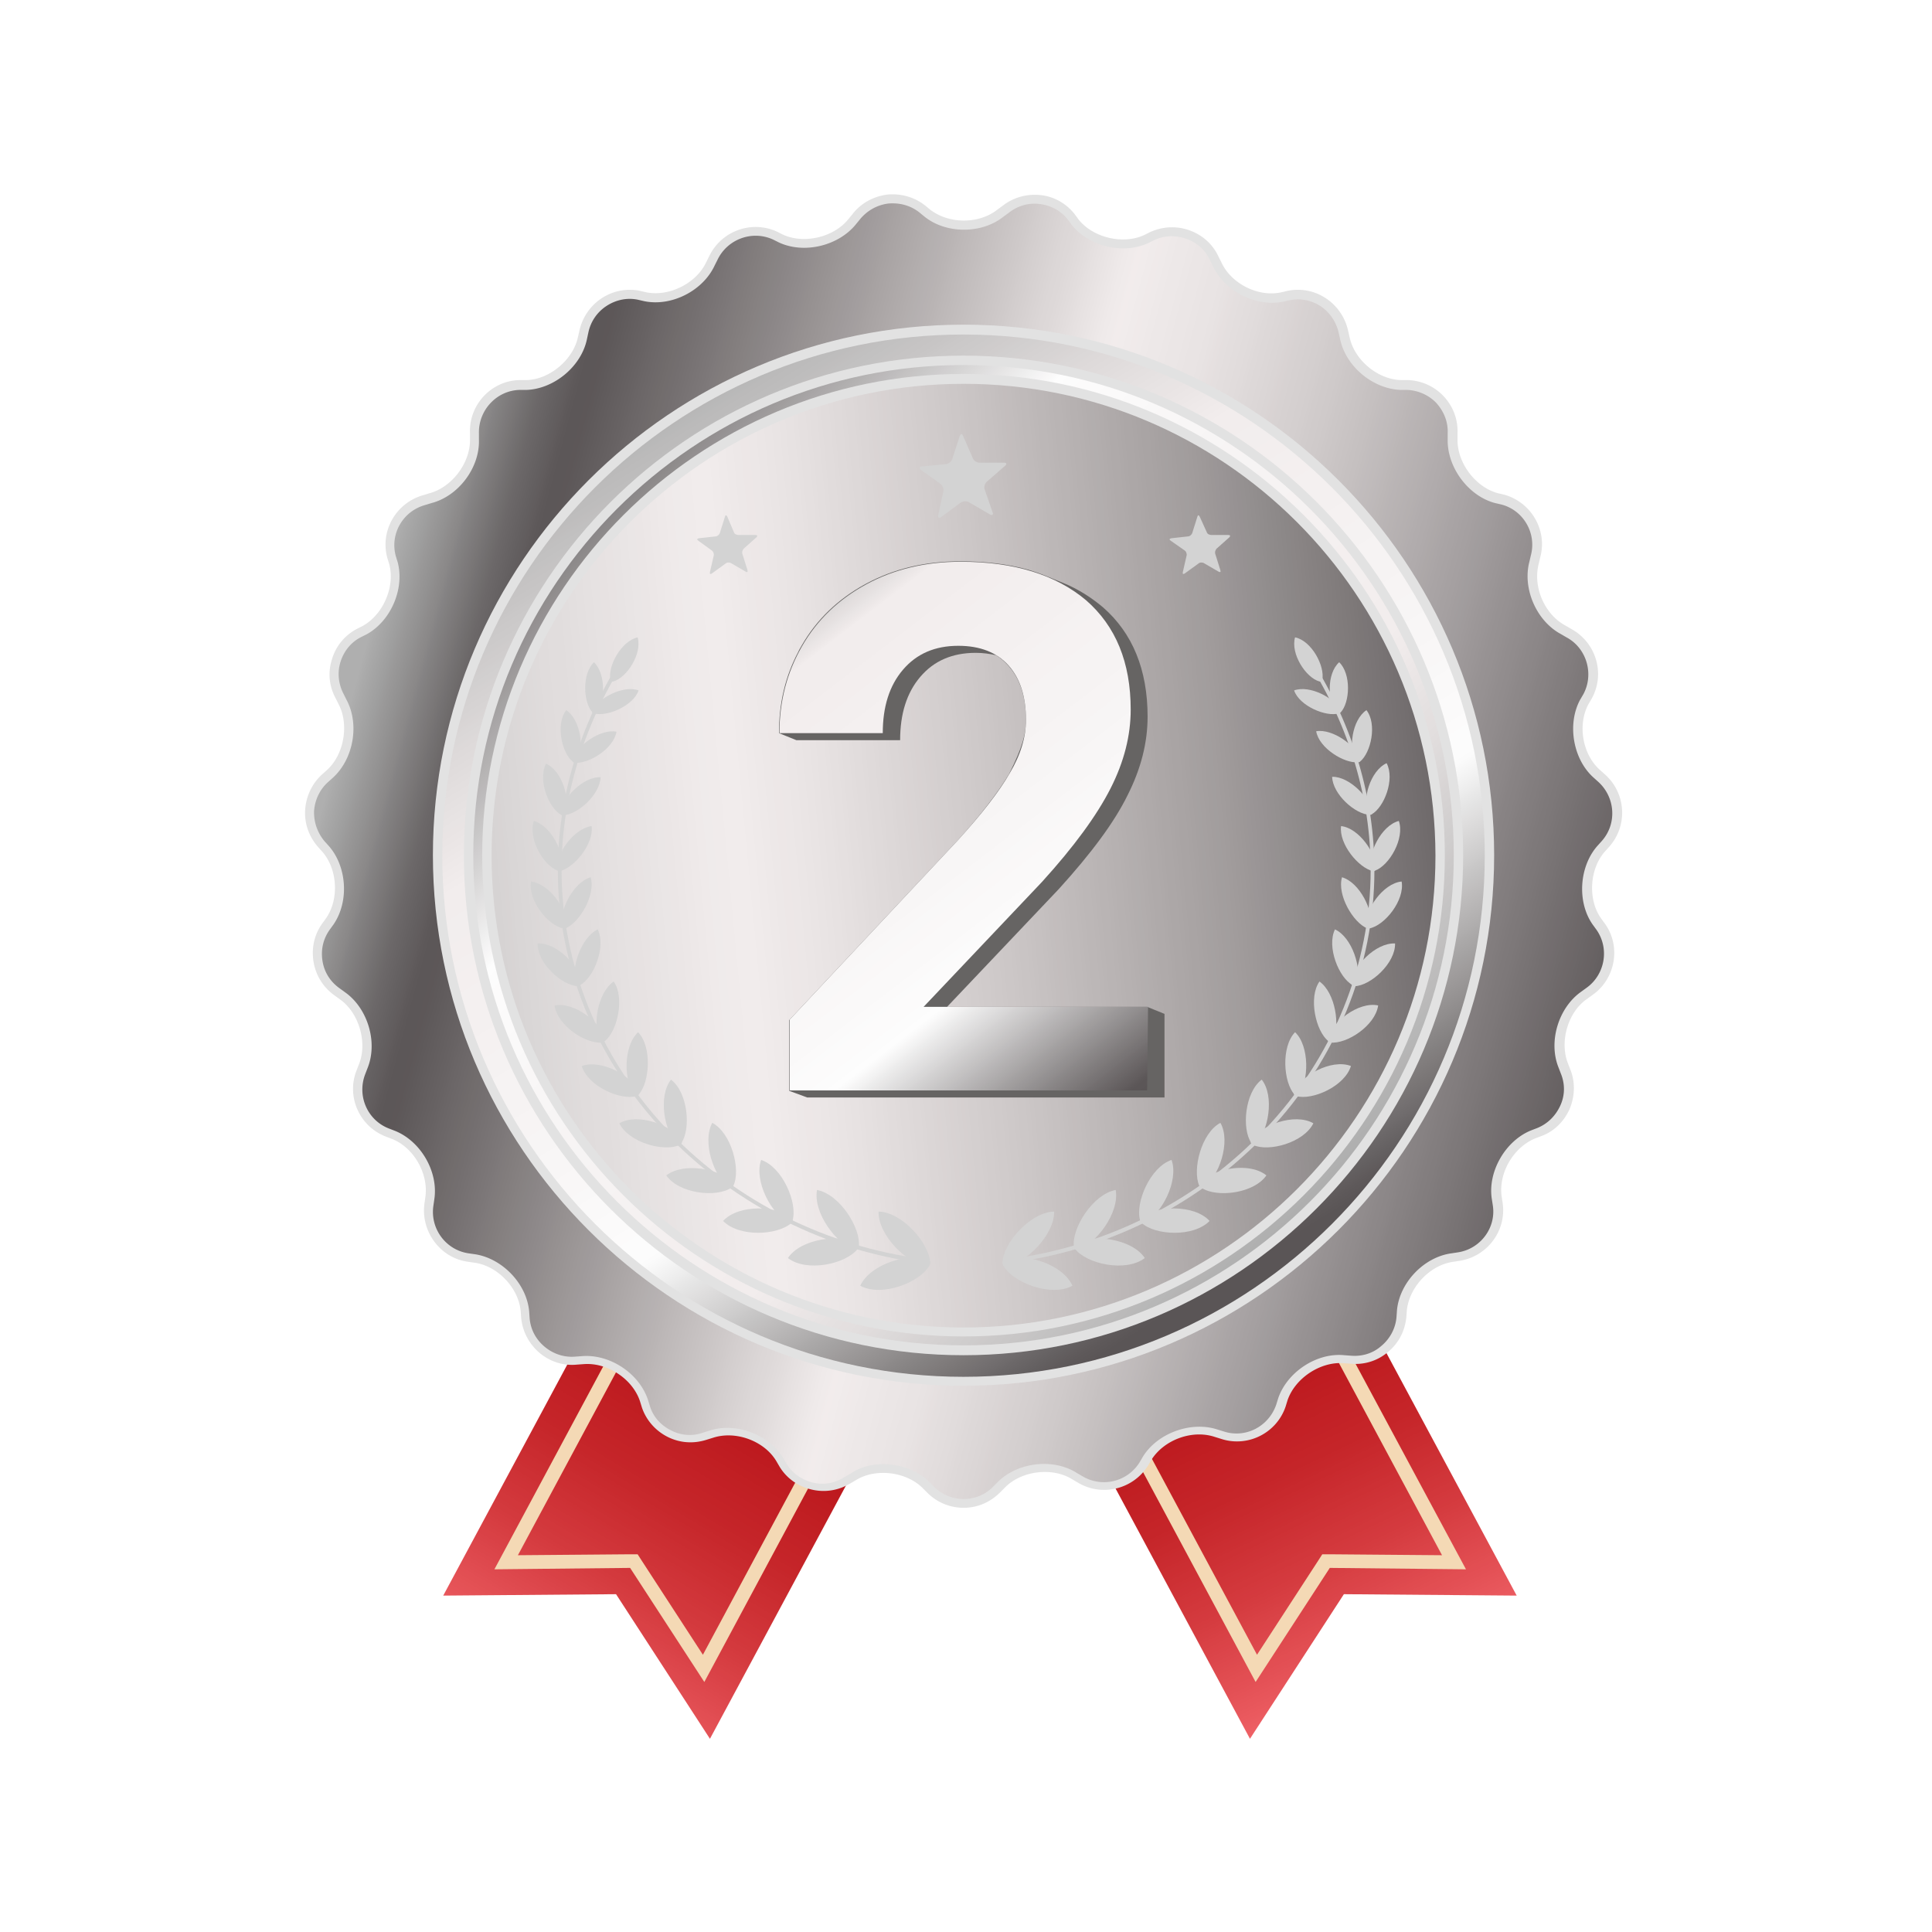
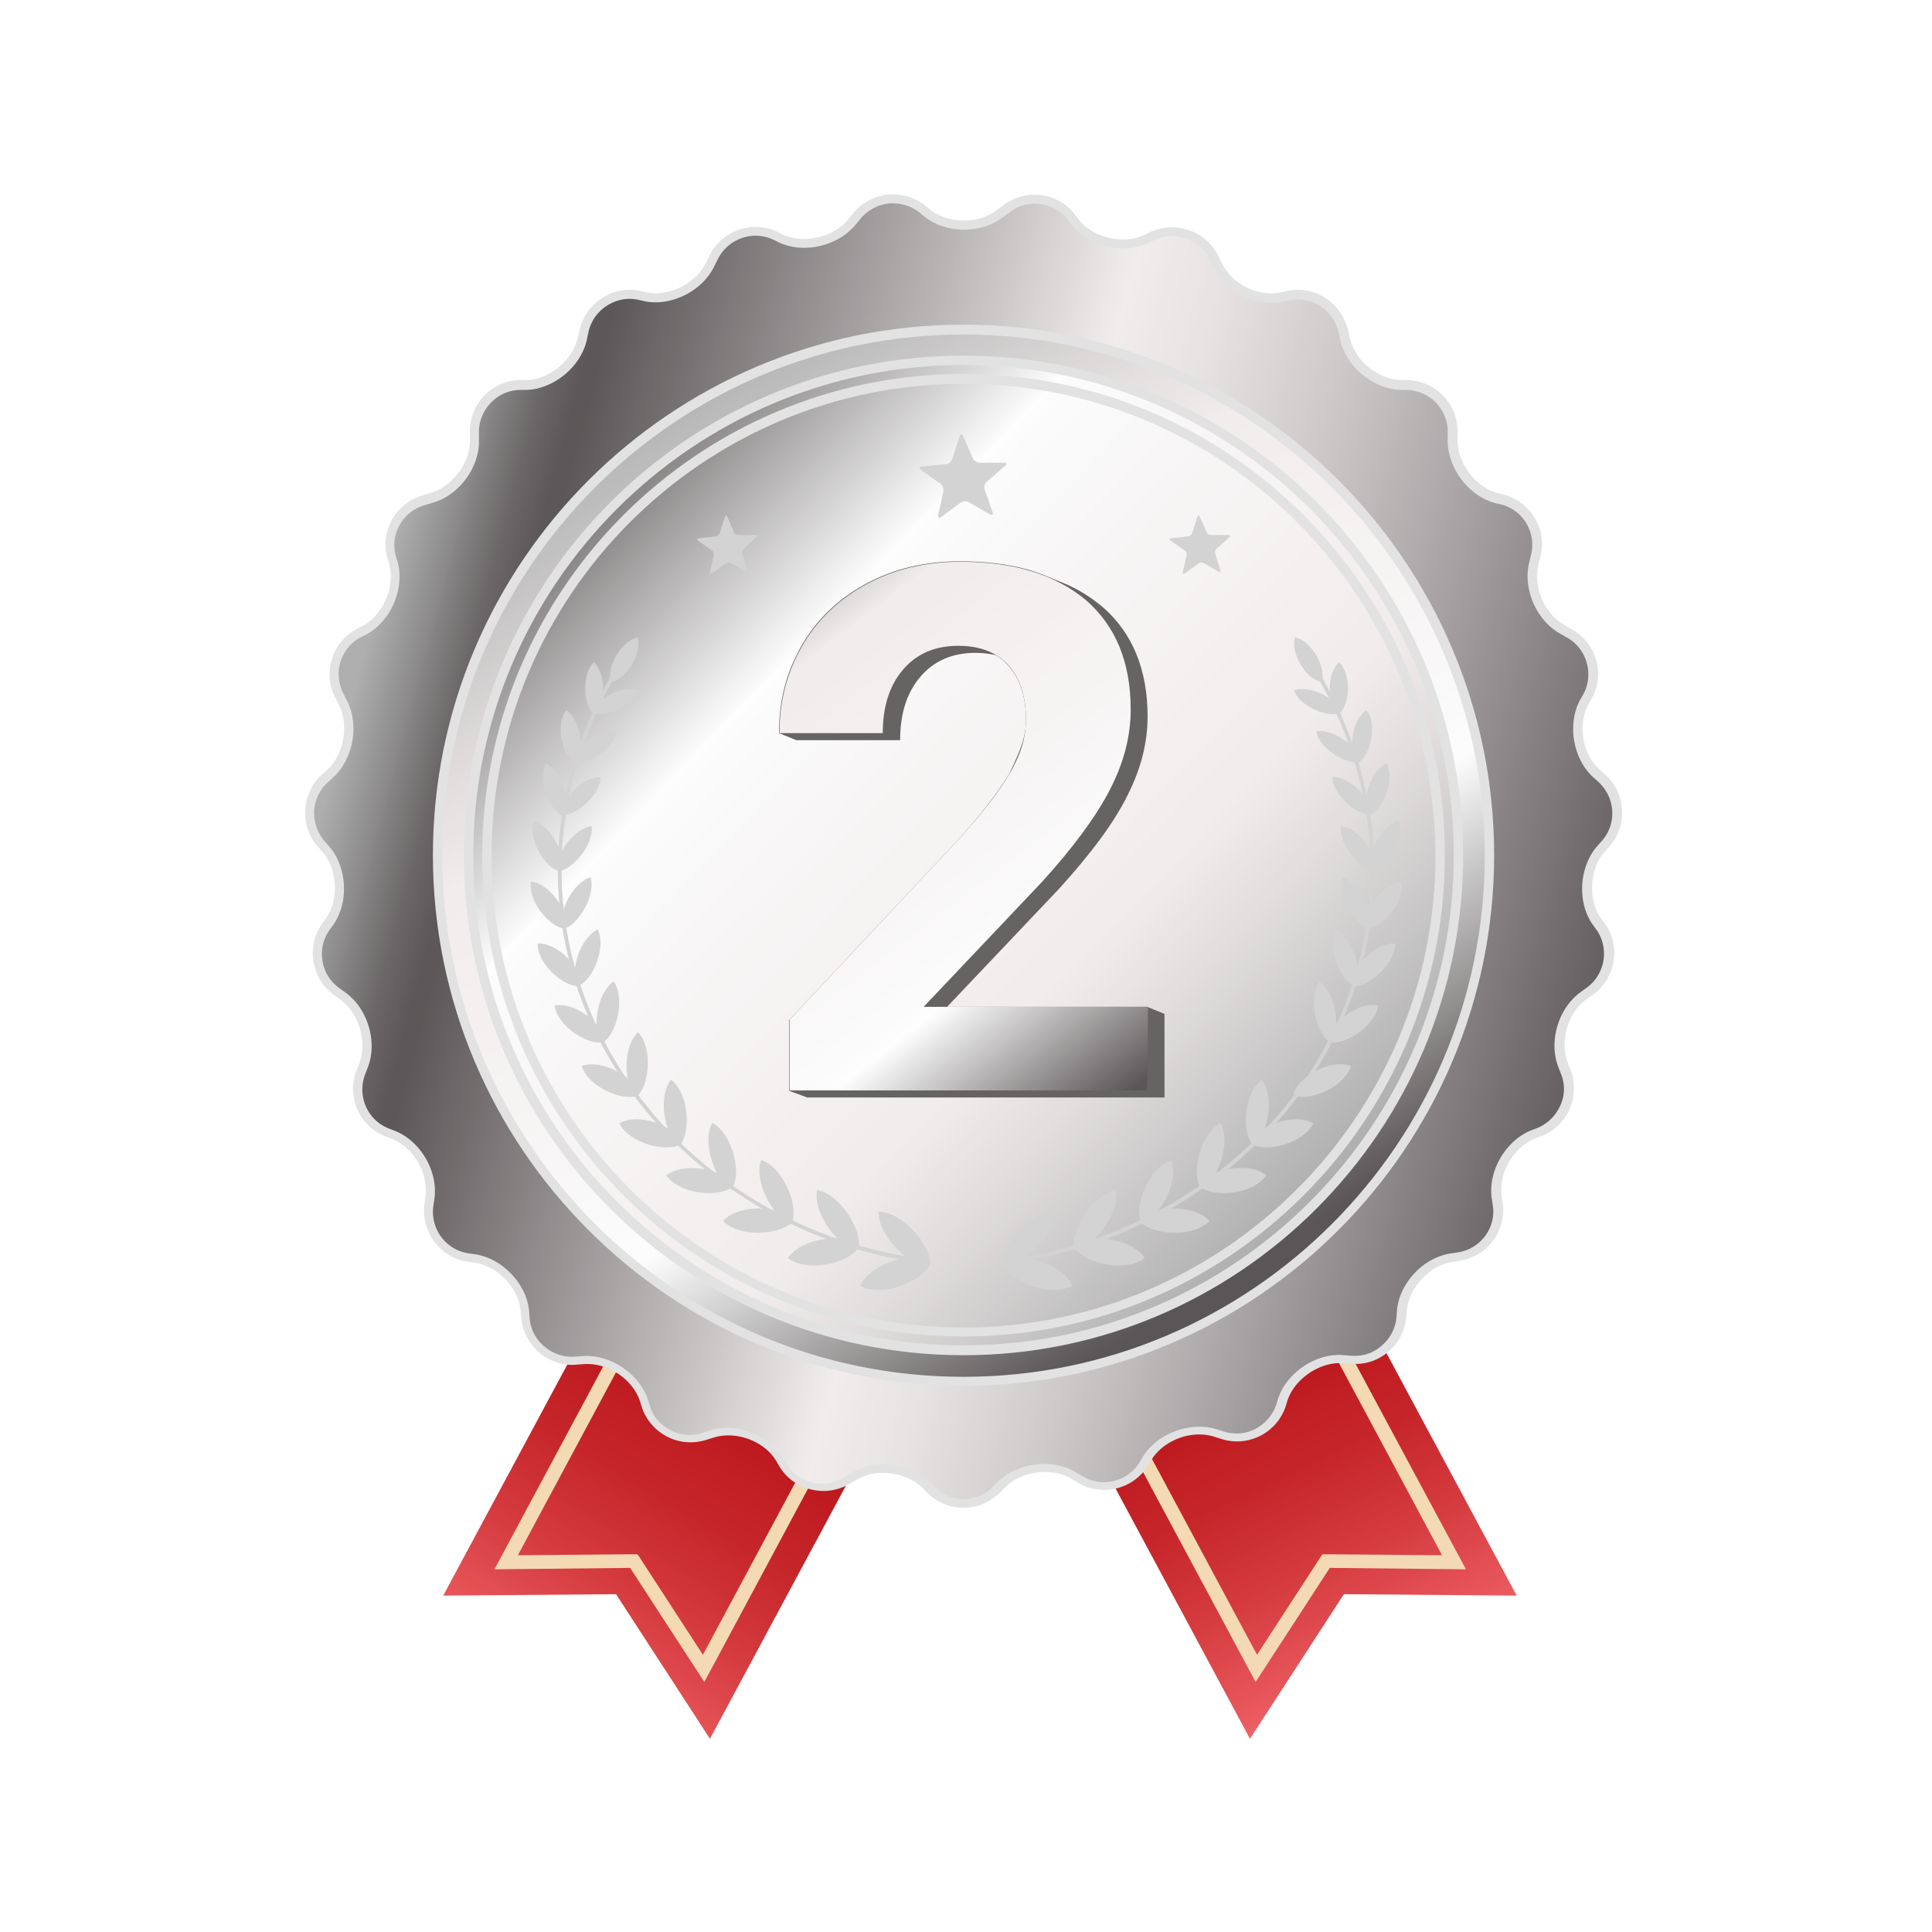
<svg xmlns="http://www.w3.org/2000/svg" data-bbox="0 0 810 810" height="1080" viewBox="0 0 810 810" width="1080" data-type="ugc">
  <g>
    <defs>
      <clipPath id="86bf813b-d1c2-4005-85d1-ccdc60211dd3">
        <path d="M185 453h229v276H185Zm0 0" />
      </clipPath>
      <clipPath id="ceee4be0-4094-42a2-889a-a649f0bcd65a">
        <path d="m297.648 729-39.37-60.629-72.454.594 115.961-215.938 111.824 60.04Zm0 0" />
      </clipPath>
      <clipPath id="7ba1d504-2e35-4be6-bafb-60fd75222f8c">
        <path d="M408 453h228v276H408Zm0 0" />
      </clipPath>
      <clipPath id="3cf7762b-afff-4adb-9d08-d855e9a931d9">
        <path d="m524.055 729 39.375-60.629 72.449.594-115.957-215.938-111.824 60.04Zm0 0" />
      </clipPath>
      <clipPath id="af4be4b9-6223-4171-bb30-81e9d54959f4">
        <path d="M130 83h548v548H130Zm0 0" />
      </clipPath>
      <clipPath id="3a9d9a75-c68c-4421-bb1d-5ae4f97b896b">
        <path d="M417.742 624.477c-7.676 7.675-20.078 7.675-27.758 0l-1.968-1.97c-7.68-7.675-21.262-9.25-30.516-3.542l-2.363 1.379c-9.055 5.707-21.262 2.754-26.973-6.301l-1.375-2.36c-5.71-9.054-18.703-13.78-28.746-10.433l-2.559.79c-10.238 3.343-21.261-2.169-24.804-12.403l-.79-2.559c-3.347-10.234-14.96-17.715-25.593-16.93l-2.754.2c-10.633.984-20.281-7.086-21.266-17.72l-.195-2.753c-.984-10.629-10.434-20.668-21.066-22.242l-2.754-.395c-10.633-1.574-18.114-11.613-16.54-22.242l.395-2.758c1.574-10.629-5.316-22.636-15.355-26.574l-2.563-.98c-10.039-3.938-14.96-15.356-11.023-25.395l.984-2.559c3.938-10.039 0-23.226-8.86-29.328l-1.573-1.183c-8.86-6.102-11.028-18.5-4.727-27.164l1.574-2.164c6.106-8.86 5.317-22.637-1.77-30.707l-1.773-1.97c-7.086-8.07-6.496-20.472 1.574-27.558l1.97-1.77c8.073-7.085 10.437-20.667 5.316-30.316l-1.38-2.36c-5.116-9.448-1.573-21.456 7.876-26.573l2.363-1.18c9.45-5.121 14.965-17.719 12.207-28.148l-.59-2.559c-2.758-10.434 3.543-21.262 13.781-24.016l2.559-.789c10.434-2.754 18.703-13.777 18.309-24.605v-2.754c-.395-10.828 8.27-19.883 18.902-20.078h2.754c10.828-.395 21.262-9.25 23.43-19.684l.59-2.558c2.163-10.434 12.601-17.325 23.035-15.157l2.558.59c10.63 2.164 22.836-3.937 27.363-13.781l1.184-2.36c4.527-9.644 16.145-13.976 25.988-9.449l2.36 1.18c9.648 4.527 23.234 1.379 29.925-7.086l1.774-2.164c6.691-8.465 19.098-9.844 27.562-3.148l2.164 1.574c8.465 6.691 22.247 6.691 30.711 0l2.168-1.574c8.465-6.696 20.868-5.317 27.563 3.148l1.77 2.164c6.695 8.465 20.081 11.613 29.925 7.086l2.363-1.18c9.844-4.527 21.461-.394 25.989 9.45l1.18 2.359c4.527 9.648 16.933 15.945 27.367 13.781l2.558-.59c10.633-2.168 20.867 4.723 23.035 15.157l.59 2.558c2.164 10.63 12.797 19.488 23.426 19.684h2.758c10.828.394 19.293 9.449 18.898 20.078v2.754c-.39 10.828 7.875 21.851 18.313 24.605l2.558.79c10.434 2.753 16.535 13.581 13.782 24.015l-.79 2.559c-2.753 10.43 2.758 23.027 12.208 28.148l2.363 1.18c9.45 5.117 12.992 16.93 7.875 26.574l-1.184 2.36c-5.117 9.449-2.754 23.03 5.317 30.316l1.968 1.77c8.075 7.085 8.86 19.683 1.575 27.558l-1.77 1.969c-7.09 8.07-7.875 21.847-1.773 30.707l1.574 2.164c6.105 8.86 3.937 21.062-4.723 27.164l-2.168 1.574c-8.86 6.105-12.797 19.488-8.86 29.332l.985 2.559c3.938 10.039-.984 21.453-11.023 25.39l-2.559.985c-10.043 3.937-16.933 15.945-15.355 26.574l.39 2.758c1.578 10.629-5.906 20.668-16.535 22.242l-2.758.394c-10.629 1.575-20.082 11.614-21.066 22.243l-.195 2.753c-.985 10.63-10.434 18.7-21.262 17.715l-2.758-.195c-10.629-.984-22.246 6.691-25.594 16.93l-.785 2.558c-3.347 10.235-14.57 15.746-24.808 12.399l-2.559-.785c-10.238-3.348-23.23 1.378-28.742 10.433l-1.379 2.36c-5.711 9.054-17.719 12.007-26.973 6.3l-2.363-1.379c-9.055-5.707-22.836-3.937-30.512 3.543Zm0 0" />
      </clipPath>
      <clipPath id="f67eaeb0-cdaa-4f66-a65b-1daf71b07b7c">
        <path d="M127.172 81H681v552H127.172Zm0 0" />
      </clipPath>
      <clipPath id="6b6a08b4-d9c0-43b4-bf61-8da94ca60b2a">
        <path d="M183 138h442v442H183Zm0 0" />
      </clipPath>
      <clipPath id="56e04035-a561-4711-ab9f-cadd07364b49">
        <path d="M624.266 358.547c0 121.644-98.637 220.46-220.5 220.46-121.868 0-220.5-98.616-220.5-220.46 0-121.848 98.632-220.465 220.5-220.465 121.863 0 220.5 98.816 220.5 220.465m0 0" />
      </clipPath>
      <clipPath id="78474593-f54f-42a5-bbf2-d46eaf958709">
        <path d="M196 151h416v416H196Zm0 0" />
      </clipPath>
      <clipPath id="da01313b-b086-4d36-b0e5-a3c7ffc5db38">
        <path d="M611.469 358.547c0 114.558-92.926 207.469-207.508 207.469-114.578 0-207.504-92.91-207.504-207.47 0-114.562 92.926-207.472 207.504-207.472 114.582 0 207.508 92.91 207.508 207.473m0 0" />
      </clipPath>
      <clipPath id="91f172ea-aa6f-44b5-adde-f461959d3195">
        <path d="M204 158h400v401H204Zm0 0" />
      </clipPath>
      <clipPath id="9c97aa75-881f-4900-867f-500629c2c0c1">
-         <path d="M603.594 358.547c0 110.426-89.383 199.793-199.828 199.793s-199.63-89.367-199.63-199.793c0-110.43 89.38-199.598 199.825-199.598 110.45 0 199.633 89.367 199.633 199.598m0 0" />
-       </clipPath>
+         </clipPath>
      <clipPath id="7a5a4654-0ec6-4c2e-83c5-3918dbf81310">
        <path d="M326 235h156v223H326Zm0 0" />
      </clipPath>
      <clipPath id="61b0c0de-0a4b-4921-9726-9c644cd0e4d6">
        <path d="M480.941 457.164H331.117v-29.723l70.68-75.39c9.648-10.63 16.93-19.883 21.457-27.754 4.726-7.875 6.89-15.356 6.89-22.442 0-9.644-2.359-17.32-7.28-22.832-4.923-5.511-12.012-8.27-21.067-8.27-9.844 0-17.524 3.349-23.23 10.04-5.712 6.691-8.465 15.55-8.465 26.574h-43.313c0-13.387 3.149-25.394 9.45-36.414 6.3-11.023 15.355-19.687 26.972-25.984q17.421-9.45 39.57-9.45c22.442 0 39.965 5.512 52.567 16.141 12.402 10.828 18.703 25.985 18.703 45.863 0 10.829-2.758 21.852-8.469 33.07-5.707 11.22-15.156 24.212-28.742 39.173l-49.613 52.359h94.105Zm0 0" />
      </clipPath>
      <linearGradient id="4ae29be7-28e5-4672-8a4f-c2499b54e572" y2="126.49" gradientUnits="userSpaceOnUse" x2="133.293" y1="-27.818" gradientTransform="matrix(1.969 0 0 -1.968 127.945 688.15)" x1="41.244">
        <stop offset="0" stop-color="#f93b41" />
        <stop offset=".004" stop-color="#fa4248" />
        <stop offset=".008" stop-color="#fa494e" />
        <stop offset=".012" stop-color="#fb5055" />
        <stop offset=".016" stop-color="#fc575b" />
        <stop offset=".02" stop-color="#fc5d62" />
        <stop offset=".023" stop-color="#fd6469" />
        <stop offset=".027" stop-color="#fd6a6e" />
        <stop offset=".031" stop-color="#fe7073" />
        <stop offset=".035" stop-color="#fe7478" />
        <stop offset=".039" stop-color="#ff797d" />
        <stop offset=".043" stop-color="#fe787c" />
        <stop offset=".047" stop-color="#fd767a" />
        <stop offset=".051" stop-color="#fc7579" />
        <stop offset=".055" stop-color="#fb7478" />
        <stop offset=".059" stop-color="#fb7377" />
        <stop offset=".063" stop-color="#fa7176" />
        <stop offset=".066" stop-color="#f97074" />
        <stop offset=".07" stop-color="#f86f73" />
        <stop offset=".074" stop-color="#f76e72" />
        <stop offset=".078" stop-color="#f66c71" />
        <stop offset=".082" stop-color="#f66b70" />
        <stop offset=".086" stop-color="#f56a6e" />
        <stop offset=".09" stop-color="#f4696d" />
        <stop offset=".094" stop-color="#f3676c" />
        <stop offset=".098" stop-color="#f2666b" />
        <stop offset=".102" stop-color="#f1656a" />
        <stop offset=".105" stop-color="#f16468" />
        <stop offset=".109" stop-color="#f06267" />
        <stop offset=".113" stop-color="#ef6166" />
        <stop offset=".117" stop-color="#ee6065" />
        <stop offset=".121" stop-color="#ed5f64" />
        <stop offset=".125" stop-color="#ec5d62" />
        <stop offset=".129" stop-color="#ec5c61" />
        <stop offset=".133" stop-color="#eb5b60" />
        <stop offset=".137" stop-color="#ea5a5f" />
        <stop offset=".141" stop-color="#e9585e" />
        <stop offset=".145" stop-color="#e8575c" />
        <stop offset=".148" stop-color="#e8565b" />
        <stop offset=".152" stop-color="#e7555a" />
        <stop offset=".156" stop-color="#e65459" />
        <stop offset=".16" stop-color="#e65358" />
        <stop offset=".164" stop-color="#e55257" />
        <stop offset=".168" stop-color="#e45256" />
        <stop offset=".172" stop-color="#e45155" />
        <stop offset=".176" stop-color="#e35054" />
        <stop offset=".18" stop-color="#e24f53" />
        <stop offset=".184" stop-color="#e24e53" />
        <stop offset=".188" stop-color="#e14d52" />
        <stop offset=".191" stop-color="#e04c51" />
        <stop offset=".195" stop-color="#e04b50" />
        <stop offset=".199" stop-color="#df4a4f" />
        <stop offset=".203" stop-color="#de494e" />
        <stop offset=".207" stop-color="#de484d" />
        <stop offset=".211" stop-color="#dd474c" />
        <stop offset=".215" stop-color="#dc464b" />
        <stop offset=".219" stop-color="#dc454a" />
        <stop offset=".223" stop-color="#db4449" />
        <stop offset=".227" stop-color="#da4348" />
        <stop offset=".23" stop-color="#da4247" />
        <stop offset=".234" stop-color="#d94146" />
        <stop offset=".238" stop-color="#d94145" />
        <stop offset=".242" stop-color="#d84044" />
        <stop offset=".246" stop-color="#d73f43" />
        <stop offset=".25" stop-color="#d73e42" />
        <stop offset=".254" stop-color="#d63d41" />
        <stop offset=".258" stop-color="#d53c40" />
        <stop offset=".262" stop-color="#d53b3f" />
        <stop offset=".266" stop-color="#d43a3e" />
        <stop offset=".27" stop-color="#d3393d" />
        <stop offset=".273" stop-color="#d3393d" />
        <stop offset=".277" stop-color="#d2383c" />
        <stop offset=".281" stop-color="#d2373b" />
        <stop offset=".285" stop-color="#d2373b" />
        <stop offset=".289" stop-color="#d1363a" />
        <stop offset=".293" stop-color="#d13539" />
        <stop offset=".297" stop-color="#d03439" />
        <stop offset=".301" stop-color="#d03438" />
        <stop offset=".305" stop-color="#cf3337" />
        <stop offset=".309" stop-color="#cf3237" />
        <stop offset=".313" stop-color="#ce3236" />
        <stop offset=".316" stop-color="#ce3135" />
        <stop offset=".32" stop-color="#cd3034" />
        <stop offset=".324" stop-color="#cd3034" />
        <stop offset=".328" stop-color="#cc2f33" />
        <stop offset=".332" stop-color="#cc2e32" />
        <stop offset=".336" stop-color="#cb2e32" />
        <stop offset=".34" stop-color="#cb2d31" />
        <stop offset=".344" stop-color="#ca2c30" />
        <stop offset=".348" stop-color="#ca2c30" />
        <stop offset=".352" stop-color="#c92b2f" />
        <stop offset=".355" stop-color="#c92a2e" />
        <stop offset=".359" stop-color="#c82a2e" />
        <stop offset=".363" stop-color="#c8292d" />
        <stop offset=".367" stop-color="#c7282c" />
        <stop offset=".371" stop-color="#c7282c" />
        <stop offset=".375" stop-color="#c6272b" />
        <stop offset=".379" stop-color="#c6262a" />
        <stop offset=".383" stop-color="#c6262a" />
        <stop offset=".387" stop-color="#c52529" />
        <stop offset=".391" stop-color="#c52429" />
        <stop offset=".398" stop-color="#c42428" />
        <stop offset=".406" stop-color="#c42327" />
        <stop offset=".414" stop-color="#c32227" />
        <stop offset=".422" stop-color="#c32126" />
        <stop offset=".43" stop-color="#c22025" />
        <stop offset=".438" stop-color="#c12024" />
        <stop offset=".445" stop-color="#c11f23" />
        <stop offset=".453" stop-color="#c01e22" />
        <stop offset=".461" stop-color="#bf1d22" />
        <stop offset=".469" stop-color="#bf1c21" />
        <stop offset=".477" stop-color="#be1b20" />
        <stop offset=".484" stop-color="#be1a1f" />
        <stop offset=".492" stop-color="#bd191e" />
        <stop offset=".5" stop-color="#bc181d" />
        <stop offset=".516" stop-color="#bc181d" />
        <stop offset=".531" stop-color="#bb171c" />
        <stop offset=".547" stop-color="#bb161c" />
        <stop offset=".563" stop-color="#bb161b" />
        <stop offset=".578" stop-color="#bb151a" />
        <stop offset=".594" stop-color="#ba151a" />
        <stop offset=".625" stop-color="#ba1419" />
        <stop offset=".67" stop-color="#ba1419" />
        <stop offset=".75" stop-color="#ba1419" />
        <stop offset="1" stop-color="#ba1419" />
      </linearGradient>
      <linearGradient id="4db67201-eb99-4829-b46f-0f468d7a95ed" y2="128.917" gradientUnits="userSpaceOnUse" x2="162.122" y1="-30.234" gradientTransform="matrix(1.969 0 0 -1.968 127.945 688.15)" x1="238.156">
        <stop offset="0" stop-color="#f92e34" />
        <stop offset=".004" stop-color="#f9343a" />
        <stop offset=".008" stop-color="#f93a40" />
        <stop offset=".012" stop-color="#f93f45" />
        <stop offset=".016" stop-color="#fa4349" />
        <stop offset=".02" stop-color="#fa484d" />
        <stop offset=".023" stop-color="#fb4c51" />
        <stop offset=".027" stop-color="#fb5156" />
        <stop offset=".031" stop-color="#fb555a" />
        <stop offset=".035" stop-color="#fc5a5e" />
        <stop offset=".039" stop-color="#fc5e62" />
        <stop offset=".043" stop-color="#fd6267" />
        <stop offset=".047" stop-color="#fd676b" />
        <stop offset=".051" stop-color="#fd6a6e" />
        <stop offset=".055" stop-color="#fe6e72" />
        <stop offset=".059" stop-color="#fe7175" />
        <stop offset=".063" stop-color="#fe7579" />
        <stop offset=".066" stop-color="#fe767a" />
        <stop offset=".07" stop-color="#fe787c" />
        <stop offset=".074" stop-color="#fe777b" />
        <stop offset=".078" stop-color="#fd767a" />
        <stop offset=".082" stop-color="#fc7478" />
        <stop offset=".086" stop-color="#fb7377" />
        <stop offset=".09" stop-color="#fa7276" />
        <stop offset=".094" stop-color="#f97075" />
        <stop offset=".098" stop-color="#f86f73" />
        <stop offset=".102" stop-color="#f76e72" />
        <stop offset=".105" stop-color="#f76d71" />
        <stop offset=".109" stop-color="#f66b70" />
        <stop offset=".113" stop-color="#f56a6e" />
        <stop offset=".117" stop-color="#f4696d" />
        <stop offset=".121" stop-color="#f3676c" />
        <stop offset=".125" stop-color="#f2666b" />
        <stop offset=".129" stop-color="#f16569" />
        <stop offset=".133" stop-color="#f06468" />
        <stop offset=".137" stop-color="#f06267" />
        <stop offset=".141" stop-color="#ef6166" />
        <stop offset=".145" stop-color="#ee6064" />
        <stop offset=".148" stop-color="#ed5e63" />
        <stop offset=".152" stop-color="#ec5d62" />
        <stop offset=".156" stop-color="#eb5c61" />
        <stop offset=".16" stop-color="#ea5a5f" />
        <stop offset=".164" stop-color="#ea595e" />
        <stop offset=".168" stop-color="#e9585d" />
        <stop offset=".172" stop-color="#e8575c" />
        <stop offset=".176" stop-color="#e7565b" />
        <stop offset=".18" stop-color="#e7555a" />
        <stop offset=".184" stop-color="#e65459" />
        <stop offset=".188" stop-color="#e55358" />
        <stop offset=".191" stop-color="#e55257" />
        <stop offset=".195" stop-color="#e45156" />
        <stop offset=".199" stop-color="#e35055" />
        <stop offset=".203" stop-color="#e34f54" />
        <stop offset=".207" stop-color="#e24e53" />
        <stop offset=".211" stop-color="#e24e52" />
        <stop offset=".215" stop-color="#e14d51" />
        <stop offset=".219" stop-color="#e04c50" />
        <stop offset=".223" stop-color="#e04b4f" />
        <stop offset=".227" stop-color="#df4a4e" />
        <stop offset=".23" stop-color="#de494e" />
        <stop offset=".234" stop-color="#de484d" />
        <stop offset=".238" stop-color="#dd474c" />
        <stop offset=".242" stop-color="#dc464b" />
        <stop offset=".246" stop-color="#dc454a" />
        <stop offset=".25" stop-color="#db4449" />
        <stop offset=".254" stop-color="#db4348" />
        <stop offset=".258" stop-color="#da4347" />
        <stop offset=".262" stop-color="#d94246" />
        <stop offset=".266" stop-color="#d94145" />
        <stop offset=".27" stop-color="#d84044" />
        <stop offset=".273" stop-color="#d73f43" />
        <stop offset=".277" stop-color="#d73e42" />
        <stop offset=".281" stop-color="#d63d41" />
        <stop offset=".285" stop-color="#d53c40" />
        <stop offset=".289" stop-color="#d53b3f" />
        <stop offset=".293" stop-color="#d43a3e" />
        <stop offset=".297" stop-color="#d4393e" />
        <stop offset=".301" stop-color="#d3393d" />
        <stop offset=".305" stop-color="#d3383c" />
        <stop offset=".309" stop-color="#d2373b" />
        <stop offset=".313" stop-color="#d2373b" />
        <stop offset=".316" stop-color="#d1363a" />
        <stop offset=".32" stop-color="#d13539" />
        <stop offset=".324" stop-color="#d03539" />
        <stop offset=".328" stop-color="#d03438" />
        <stop offset=".332" stop-color="#cf3337" />
        <stop offset=".336" stop-color="#cf3237" />
        <stop offset=".34" stop-color="#ce3236" />
        <stop offset=".344" stop-color="#ce3135" />
        <stop offset=".348" stop-color="#cd3034" />
        <stop offset=".352" stop-color="#cd3034" />
        <stop offset=".355" stop-color="#cc2f33" />
        <stop offset=".359" stop-color="#cc2e32" />
        <stop offset=".363" stop-color="#cb2e32" />
        <stop offset=".367" stop-color="#cb2d31" />
        <stop offset=".371" stop-color="#ca2c30" />
        <stop offset=".375" stop-color="#ca2b30" />
        <stop offset=".379" stop-color="#c92b2f" />
        <stop offset=".383" stop-color="#c92a2e" />
        <stop offset=".387" stop-color="#c8292d" />
        <stop offset=".391" stop-color="#c8292d" />
        <stop offset=".395" stop-color="#c7282c" />
        <stop offset=".398" stop-color="#c7272b" />
        <stop offset=".402" stop-color="#c6272b" />
        <stop offset=".406" stop-color="#c6262a" />
        <stop offset=".41" stop-color="#c52529" />
        <stop offset=".414" stop-color="#c52529" />
        <stop offset=".422" stop-color="#c52428" />
        <stop offset=".43" stop-color="#c42327" />
        <stop offset=".438" stop-color="#c32227" />
        <stop offset=".445" stop-color="#c32126" />
        <stop offset=".453" stop-color="#c22125" />
        <stop offset=".461" stop-color="#c12024" />
        <stop offset=".469" stop-color="#c11f23" />
        <stop offset=".477" stop-color="#c01e22" />
        <stop offset=".484" stop-color="#bf1d22" />
        <stop offset=".492" stop-color="#bf1c21" />
        <stop offset=".5" stop-color="#be1b20" />
        <stop offset=".508" stop-color="#bd1a1f" />
        <stop offset=".516" stop-color="#bd191e" />
        <stop offset=".523" stop-color="#bc181d" />
        <stop offset=".531" stop-color="#bc181d" />
        <stop offset=".547" stop-color="#bc171c" />
        <stop offset=".563" stop-color="#bb171c" />
        <stop offset=".578" stop-color="#bb161b" />
        <stop offset=".594" stop-color="#bb161b" />
        <stop offset=".609" stop-color="#ba151a" />
        <stop offset=".625" stop-color="#ba141a" />
        <stop offset=".717" stop-color="#ba1419" />
        <stop offset=".75" stop-color="#ba1419" />
        <stop offset="1" stop-color="#ba1419" />
      </linearGradient>
      <linearGradient id="49b6b311-7148-4c00-9f98-1326945fd217" y2="123.805" gradientUnits="userSpaceOnUse" x2="306.197" y1="213.224" gradientTransform="matrix(1.969 0 0 -1.968 127.945 688.15)" x1="-25.633">
        <stop offset="0" stop-color="#afafaf" />
        <stop offset=".063" stop-color="#afafaf" />
        <stop offset=".094" stop-color="#afafaf" />
        <stop offset=".109" stop-color="#afafaf" />
        <stop offset=".113" stop-color="#aaaaaa" />
        <stop offset=".117" stop-color="#a6a6a6" />
        <stop offset=".121" stop-color="#a2a2a2" />
        <stop offset=".125" stop-color="#9e9e9e" />
        <stop offset=".129" stop-color="#9a9999" />
        <stop offset=".133" stop-color="#969595" />
        <stop offset=".137" stop-color="#929191" />
        <stop offset=".141" stop-color="#8e8c8c" />
        <stop offset=".145" stop-color="#8a8888" />
        <stop offset=".148" stop-color="#858384" />
        <stop offset=".152" stop-color="#817f7f" />
        <stop offset=".156" stop-color="#7d7a7b" />
        <stop offset=".16" stop-color="#797676" />
        <stop offset=".164" stop-color="#747172" />
        <stop offset=".168" stop-color="#706d6d" />
        <stop offset=".172" stop-color="#6c6869" />
        <stop offset=".176" stop-color="#696566" />
        <stop offset=".18" stop-color="#666263" />
        <stop offset=".184" stop-color="#635f60" />
        <stop offset=".188" stop-color="#615c5d" />
        <stop offset=".191" stop-color="#5e595a" />
        <stop offset=".195" stop-color="#5c5758" />
        <stop offset=".199" stop-color="#5c5758" />
        <stop offset=".203" stop-color="#5d5758" />
        <stop offset=".207" stop-color="#5e595a" />
        <stop offset=".211" stop-color="#605b5c" />
        <stop offset=".215" stop-color="#625d5e" />
        <stop offset=".219" stop-color="#645f60" />
        <stop offset=".223" stop-color="#666162" />
        <stop offset=".227" stop-color="#686364" />
        <stop offset=".23" stop-color="#6a6566" />
        <stop offset=".234" stop-color="#6c6768" />
        <stop offset=".238" stop-color="#6e696a" />
        <stop offset=".242" stop-color="#706b6b" />
        <stop offset=".246" stop-color="#726d6d" />
        <stop offset=".25" stop-color="#736e6f" />
        <stop offset=".254" stop-color="#757071" />
        <stop offset=".258" stop-color="#777273" />
        <stop offset=".262" stop-color="#797475" />
        <stop offset=".266" stop-color="#7b7677" />
        <stop offset=".27" stop-color="#7d7879" />
        <stop offset=".273" stop-color="#7f7a7b" />
        <stop offset=".277" stop-color="#817c7c" />
        <stop offset=".281" stop-color="#837e7e" />
        <stop offset=".285" stop-color="#858080" />
        <stop offset=".289" stop-color="#878282" />
        <stop offset=".293" stop-color="#888484" />
        <stop offset=".297" stop-color="#8a8586" />
        <stop offset=".301" stop-color="#8c8788" />
        <stop offset=".305" stop-color="#8e898a" />
        <stop offset=".309" stop-color="#908b8c" />
        <stop offset=".313" stop-color="#928d8e" />
        <stop offset=".316" stop-color="#948f8f" />
        <stop offset=".32" stop-color="#969191" />
        <stop offset=".324" stop-color="#989393" />
        <stop offset=".328" stop-color="#9a9595" />
        <stop offset=".332" stop-color="#9c9797" />
        <stop offset=".336" stop-color="#9e9999" />
        <stop offset=".34" stop-color="#9f9a9b" />
        <stop offset=".344" stop-color="#a19c9d" />
        <stop offset=".348" stop-color="#a39e9f" />
        <stop offset=".352" stop-color="#a5a0a0" />
        <stop offset=".355" stop-color="#a7a2a2" />
        <stop offset=".359" stop-color="#a9a4a4" />
        <stop offset=".363" stop-color="#aba6a6" />
        <stop offset=".367" stop-color="#ada8a8" />
        <stop offset=".371" stop-color="#afaaaa" />
        <stop offset=".375" stop-color="#b1acac" />
        <stop offset=".379" stop-color="#b3aeae" />
        <stop offset=".383" stop-color="#b4b0b0" />
        <stop offset=".387" stop-color="#b6b1b2" />
        <stop offset=".391" stop-color="#b8b3b3" />
        <stop offset=".395" stop-color="#bab5b5" />
        <stop offset=".398" stop-color="#bcb7b7" />
        <stop offset=".402" stop-color="#beb9b9" />
        <stop offset=".406" stop-color="#c0bbbb" />
        <stop offset=".41" stop-color="#c2bdbd" />
        <stop offset=".414" stop-color="#c4bfbf" />
        <stop offset=".418" stop-color="#c6c1c1" />
        <stop offset=".422" stop-color="#c8c3c3" />
        <stop offset=".426" stop-color="#cac5c5" />
        <stop offset=".43" stop-color="#ccc7c7" />
        <stop offset=".434" stop-color="#cec9c9" />
        <stop offset=".438" stop-color="#d0cbcb" />
        <stop offset=".441" stop-color="#d2cdcd" />
        <stop offset=".445" stop-color="#d4cfcf" />
        <stop offset=".449" stop-color="#d6d1d1" />
        <stop offset=".453" stop-color="#d8d3d3" />
        <stop offset=".457" stop-color="#dad5d5" />
        <stop offset=".461" stop-color="#dcd7d7" />
        <stop offset=".465" stop-color="#ddd8d8" />
        <stop offset=".469" stop-color="#dfdada" />
        <stop offset=".473" stop-color="#e1dcdc" />
        <stop offset=".477" stop-color="#e3dede" />
        <stop offset=".48" stop-color="#e5e0e0" />
        <stop offset=".484" stop-color="#e7e2e2" />
        <stop offset=".488" stop-color="#e9e4e4" />
        <stop offset=".492" stop-color="#ebe6e6" />
        <stop offset=".496" stop-color="#ede8e8" />
        <stop offset=".5" stop-color="#efeaea" />
        <stop offset=".504" stop-color="#f0ebeb" />
        <stop offset=".508" stop-color="#f2ecec" />
        <stop offset=".512" stop-color="#f1ecec" />
        <stop offset=".516" stop-color="#f0ebeb" />
        <stop offset=".52" stop-color="#f0eaea" />
        <stop offset=".523" stop-color="#efeaea" />
        <stop offset=".527" stop-color="#eee9e9" />
        <stop offset=".531" stop-color="#ede8e8" />
        <stop offset=".535" stop-color="#ede8e8" />
        <stop offset=".539" stop-color="#ece7e7" />
        <stop offset=".543" stop-color="#ebe6e6" />
        <stop offset=".547" stop-color="#ebe6e6" />
        <stop offset=".551" stop-color="#eae5e5" />
        <stop offset=".555" stop-color="#e9e4e4" />
        <stop offset=".559" stop-color="#e9e4e4" />
        <stop offset=".563" stop-color="#e8e3e3" />
        <stop offset=".566" stop-color="#e7e2e2" />
        <stop offset=".57" stop-color="#e6e0e0" />
        <stop offset=".574" stop-color="#e4dfdf" />
        <stop offset=".578" stop-color="#e3dede" />
        <stop offset=".582" stop-color="#e2dddd" />
        <stop offset=".586" stop-color="#e1dcdc" />
        <stop offset=".59" stop-color="#e0dbdb" />
        <stop offset=".594" stop-color="#ded9d9" />
        <stop offset=".598" stop-color="#ddd8d8" />
        <stop offset=".602" stop-color="#dcd7d7" />
        <stop offset=".605" stop-color="#dbd6d6" />
        <stop offset=".609" stop-color="#dad5d5" />
        <stop offset=".613" stop-color="#d9d3d3" />
        <stop offset=".617" stop-color="#d7d2d2" />
        <stop offset=".621" stop-color="#d6d1d1" />
        <stop offset=".625" stop-color="#d5d0d0" />
        <stop offset=".629" stop-color="#d4cfcf" />
        <stop offset=".633" stop-color="#d3cece" />
        <stop offset=".637" stop-color="#d1cccc" />
        <stop offset=".641" stop-color="#d0cbcb" />
        <stop offset=".645" stop-color="#cfcaca" />
        <stop offset=".648" stop-color="#cec9c9" />
        <stop offset=".652" stop-color="#ccc7c7" />
        <stop offset=".656" stop-color="#cbc6c6" />
        <stop offset=".66" stop-color="#c9c4c4" />
        <stop offset=".664" stop-color="#c8c3c3" />
        <stop offset=".668" stop-color="#c6c1c1" />
        <stop offset=".672" stop-color="#c5c0c0" />
        <stop offset=".676" stop-color="#c3bebe" />
        <stop offset=".68" stop-color="#c1bcbd" />
        <stop offset=".684" stop-color="#c0bbbb" />
        <stop offset=".688" stop-color="#beb9ba" />
        <stop offset=".691" stop-color="#bdb8b8" />
        <stop offset=".695" stop-color="#bbb6b6" />
        <stop offset=".699" stop-color="#b9b4b5" />
        <stop offset=".703" stop-color="#b8b3b3" />
        <stop offset=".707" stop-color="#b6b1b2" />
        <stop offset=".711" stop-color="#b5b0b0" />
        <stop offset=".715" stop-color="#b3aeaf" />
        <stop offset=".719" stop-color="#b1acad" />
        <stop offset=".723" stop-color="#b0abac" />
        <stop offset=".727" stop-color="#aea9aa" />
        <stop offset=".73" stop-color="#ada8a8" />
        <stop offset=".734" stop-color="#aba6a7" />
        <stop offset=".738" stop-color="#a9a4a5" />
        <stop offset=".742" stop-color="#a8a3a4" />
        <stop offset=".746" stop-color="#a6a1a2" />
        <stop offset=".75" stop-color="#a5a0a1" />
        <stop offset=".754" stop-color="#a39e9f" />
        <stop offset=".758" stop-color="#a19d9e" />
        <stop offset=".762" stop-color="#a09b9c" />
        <stop offset=".766" stop-color="#9e999a" />
        <stop offset=".77" stop-color="#9c9798" />
        <stop offset=".773" stop-color="#9b9697" />
        <stop offset=".777" stop-color="#999495" />
        <stop offset=".781" stop-color="#979293" />
        <stop offset=".785" stop-color="#969192" />
        <stop offset=".789" stop-color="#948f90" />
        <stop offset=".793" stop-color="#928d8e" />
        <stop offset=".797" stop-color="#918c8d" />
        <stop offset=".801" stop-color="#8f8a8b" />
        <stop offset=".805" stop-color="#8d8889" />
        <stop offset=".809" stop-color="#8c8788" />
        <stop offset=".813" stop-color="#8a8586" />
        <stop offset=".816" stop-color="#888384" />
        <stop offset=".82" stop-color="#878283" />
        <stop offset=".824" stop-color="#858081" />
        <stop offset=".828" stop-color="#837e7f" />
        <stop offset=".832" stop-color="#827d7e" />
        <stop offset=".836" stop-color="#807b7c" />
        <stop offset=".84" stop-color="#7e797a" />
        <stop offset=".844" stop-color="#7d7879" />
        <stop offset=".848" stop-color="#7b7677" />
        <stop offset=".852" stop-color="#797475" />
        <stop offset=".855" stop-color="#787374" />
        <stop offset=".859" stop-color="#767172" />
        <stop offset=".863" stop-color="#746f70" />
        <stop offset=".867" stop-color="#736d6f" />
        <stop offset=".871" stop-color="#716c6d" />
        <stop offset=".875" stop-color="#6f6a6b" />
        <stop offset=".879" stop-color="#6e6869" />
        <stop offset=".883" stop-color="#6c6768" />
        <stop offset=".887" stop-color="#6a6566" />
        <stop offset=".891" stop-color="#696364" />
        <stop offset=".895" stop-color="#676263" />
        <stop offset=".898" stop-color="#656061" />
        <stop offset=".902" stop-color="#635e5f" />
        <stop offset=".906" stop-color="#615b5c" />
        <stop offset=".91" stop-color="#5e595a" />
        <stop offset=".914" stop-color="#5c5758" />
        <stop offset=".918" stop-color="#5b5657" />
        <stop offset=".922" stop-color="#5a5556" />
        <stop offset=".938" stop-color="#5a5556" />
        <stop offset="1" stop-color="#5a5556" />
      </linearGradient>
      <linearGradient id="a855f480-807f-4e27-ba80-14515aab3084" y2="36.303" gradientUnits="userSpaceOnUse" x2="221.089" y1="298.618" gradientTransform="matrix(1.969 0 0 -1.968 127.945 688.15)" x1="59.156">
        <stop offset="0" stop-color="#afafaf" />
        <stop offset=".063" stop-color="#afafaf" />
        <stop offset=".094" stop-color="#afafaf" />
        <stop offset=".109" stop-color="#afafaf" />
        <stop offset=".113" stop-color="#b0b0b0" />
        <stop offset=".117" stop-color="#b1b1b1" />
        <stop offset=".121" stop-color="#b2b2b2" />
        <stop offset=".125" stop-color="#b3b3b3" />
        <stop offset=".129" stop-color="#b4b4b4" />
        <stop offset=".133" stop-color="#b6b5b5" />
        <stop offset=".137" stop-color="#b7b6b6" />
        <stop offset=".141" stop-color="#b8b7b7" />
        <stop offset=".145" stop-color="#b9b9b9" />
        <stop offset=".148" stop-color="#bbbaba" />
        <stop offset=".152" stop-color="#bcbbbb" />
        <stop offset=".156" stop-color="#bdbcbc" />
        <stop offset=".16" stop-color="#bebdbd" />
        <stop offset=".164" stop-color="#c0bebe" />
        <stop offset=".168" stop-color="#c1c0c0" />
        <stop offset=".172" stop-color="#c2c1c1" />
        <stop offset=".176" stop-color="#c3c2c2" />
        <stop offset=".18" stop-color="#c5c3c3" />
        <stop offset=".184" stop-color="#c6c4c4" />
        <stop offset=".188" stop-color="#c7c5c5" />
        <stop offset=".191" stop-color="#c8c6c6" />
        <stop offset=".195" stop-color="#cac8c8" />
        <stop offset=".199" stop-color="#cbc9c9" />
        <stop offset=".203" stop-color="#cccaca" />
        <stop offset=".207" stop-color="#cdcbcb" />
        <stop offset=".211" stop-color="#cfcccc" />
        <stop offset=".215" stop-color="#d0cdcd" />
        <stop offset=".219" stop-color="#d1cfcf" />
        <stop offset=".223" stop-color="#d2d0d0" />
        <stop offset=".227" stop-color="#d4d1d1" />
        <stop offset=".23" stop-color="#d5d2d2" />
        <stop offset=".234" stop-color="#d6d3d3" />
        <stop offset=".238" stop-color="#d7d4d4" />
        <stop offset=".242" stop-color="#d9d5d5" />
        <stop offset=".246" stop-color="#dad7d7" />
        <stop offset=".25" stop-color="#dbd8d8" />
        <stop offset=".254" stop-color="#ddd9d9" />
        <stop offset=".258" stop-color="#dedada" />
        <stop offset=".262" stop-color="#dfdbdb" />
        <stop offset=".266" stop-color="#e0dcdc" />
        <stop offset=".27" stop-color="#e1dddd" />
        <stop offset=".273" stop-color="#e2dede" />
        <stop offset=".277" stop-color="#e3dfdf" />
        <stop offset=".281" stop-color="#e4e0e0" />
        <stop offset=".285" stop-color="#e5e1e1" />
        <stop offset=".289" stop-color="#e6e2e2" />
        <stop offset=".293" stop-color="#e7e3e3" />
        <stop offset=".297" stop-color="#e8e4e4" />
        <stop offset=".301" stop-color="#e9e4e4" />
        <stop offset=".305" stop-color="#eae5e5" />
        <stop offset=".309" stop-color="#ebe6e6" />
        <stop offset=".313" stop-color="#ece7e7" />
        <stop offset=".316" stop-color="#ede8e8" />
        <stop offset=".32" stop-color="#eee9e9" />
        <stop offset=".324" stop-color="#efeaea" />
        <stop offset=".328" stop-color="#f0ebeb" />
        <stop offset=".332" stop-color="#f1ecec" />
        <stop offset=".336" stop-color="#f2eded" />
        <stop offset=".344" stop-color="#f2eded" />
        <stop offset=".359" stop-color="#f2eeee" />
        <stop offset=".375" stop-color="#f3eeee" />
        <stop offset=".382" stop-color="#f3efef" />
        <stop offset=".391" stop-color="#f4efef" />
        <stop offset=".406" stop-color="#f4f0f0" />
        <stop offset=".422" stop-color="#f4f0f0" />
        <stop offset=".438" stop-color="#f5f1f1" />
        <stop offset=".453" stop-color="#f5f2f2" />
        <stop offset=".469" stop-color="#f6f3f3" />
        <stop offset=".484" stop-color="#f6f3f3" />
        <stop offset=".5" stop-color="#f7f4f4" />
        <stop offset=".516" stop-color="#f7f5f5" />
        <stop offset=".531" stop-color="#f8f6f6" />
        <stop offset=".539" stop-color="#f8f6f6" />
        <stop offset=".547" stop-color="#f9f7f7" />
        <stop offset=".555" stop-color="#f9f7f7" />
        <stop offset=".563" stop-color="#f9f8f8" />
        <stop offset=".57" stop-color="#faf9f9" />
        <stop offset=".578" stop-color="#faf9f9" />
        <stop offset=".586" stop-color="#fbfafa" />
        <stop offset=".594" stop-color="#fbfafa" />
        <stop offset=".602" stop-color="#fcfbfb" />
        <stop offset=".609" stop-color="#fcfcfc" />
        <stop offset=".617" stop-color="#fcfcfc" />
        <stop offset=".621" stop-color="#fcfcfc" />
        <stop offset=".625" stop-color="#fbfbfb" />
        <stop offset=".629" stop-color="#f8f8f8" />
        <stop offset=".633" stop-color="#f5f5f5" />
        <stop offset=".637" stop-color="#f2f2f2" />
        <stop offset=".641" stop-color="#efefef" />
        <stop offset=".645" stop-color="#ececec" />
        <stop offset=".648" stop-color="#e9e9e9" />
        <stop offset=".652" stop-color="#e6e6e6" />
        <stop offset=".656" stop-color="#e3e3e3" />
        <stop offset=".66" stop-color="#e1e0e0" />
        <stop offset=".664" stop-color="#dedddd" />
        <stop offset=".668" stop-color="#dbdada" />
        <stop offset=".672" stop-color="#d8d7d7" />
        <stop offset=".676" stop-color="#d5d4d4" />
        <stop offset=".68" stop-color="#d2d1d1" />
        <stop offset=".684" stop-color="#cfcece" />
        <stop offset=".688" stop-color="#cccbcb" />
        <stop offset=".691" stop-color="#c9c8c8" />
        <stop offset=".695" stop-color="#c6c5c5" />
        <stop offset=".699" stop-color="#c3c2c2" />
        <stop offset=".703" stop-color="#c1bfbf" />
        <stop offset=".707" stop-color="#bebcbc" />
        <stop offset=".711" stop-color="#bbb9b9" />
        <stop offset=".715" stop-color="#b8b6b6" />
        <stop offset=".719" stop-color="#b5b3b3" />
        <stop offset=".723" stop-color="#b2b0b0" />
        <stop offset=".727" stop-color="#afadad" />
        <stop offset=".73" stop-color="#acaaaa" />
        <stop offset=".734" stop-color="#a9a7a7" />
        <stop offset=".738" stop-color="#a6a4a4" />
        <stop offset=".742" stop-color="#a3a1a1" />
        <stop offset=".746" stop-color="#a19e9e" />
        <stop offset=".75" stop-color="#9e9b9b" />
        <stop offset=".754" stop-color="#9b9898" />
        <stop offset=".758" stop-color="#989595" />
        <stop offset=".762" stop-color="#959292" />
        <stop offset=".766" stop-color="#928f8f" />
        <stop offset=".77" stop-color="#8f8c8c" />
        <stop offset=".773" stop-color="#8c8989" />
        <stop offset=".777" stop-color="#898686" />
        <stop offset=".781" stop-color="#868383" />
        <stop offset=".785" stop-color="#838080" />
        <stop offset=".789" stop-color="#817d7d" />
        <stop offset=".793" stop-color="#7e7a7a" />
        <stop offset=".797" stop-color="#7b7777" />
        <stop offset=".801" stop-color="#787474" />
        <stop offset=".805" stop-color="#757172" />
        <stop offset=".809" stop-color="#726e6f" />
        <stop offset=".813" stop-color="#6f6b6c" />
        <stop offset=".816" stop-color="#6c6869" />
        <stop offset=".82" stop-color="#696566" />
        <stop offset=".824" stop-color="#666263" />
        <stop offset=".828" stop-color="#635f60" />
        <stop offset=".832" stop-color="#615c5d" />
        <stop offset=".836" stop-color="#5e595a" />
        <stop offset=".84" stop-color="#5c5758" />
        <stop offset=".844" stop-color="#5a5556" />
        <stop offset=".875" stop-color="#5a5556" />
        <stop offset="1" stop-color="#5a5556" />
      </linearGradient>
      <linearGradient id="b0ac493a-d2eb-4a92-b46a-4fe839973598" y2="270.84" gradientUnits="userSpaceOnUse" x2="32.865" y1="63.972" gradientTransform="matrix(1.969 0 0 -1.968 127.945 688.15)" x1="247.456">
        <stop offset="0" stop-color="#afafaf" />
        <stop offset=".125" stop-color="#afafaf" />
        <stop offset=".141" stop-color="#afafaf" />
        <stop offset=".148" stop-color="#afafaf" />
        <stop offset=".152" stop-color="#afafaf" />
        <stop offset=".156" stop-color="#b0b0b0" />
        <stop offset=".16" stop-color="#b1b1b1" />
        <stop offset=".164" stop-color="#b2b2b2" />
        <stop offset=".168" stop-color="#b4b3b3" />
        <stop offset=".172" stop-color="#b5b4b4" />
        <stop offset=".176" stop-color="#b6b6b6" />
        <stop offset=".18" stop-color="#b7b7b7" />
        <stop offset=".184" stop-color="#b8b8b8" />
        <stop offset=".188" stop-color="#bab9b9" />
        <stop offset=".191" stop-color="#bbbaba" />
        <stop offset=".195" stop-color="#bcbbbb" />
        <stop offset=".199" stop-color="#bdbcbc" />
        <stop offset=".203" stop-color="#bebdbd" />
        <stop offset=".207" stop-color="#c0bebe" />
        <stop offset=".211" stop-color="#c1bfbf" />
        <stop offset=".215" stop-color="#c2c1c1" />
        <stop offset=".219" stop-color="#c3c2c2" />
        <stop offset=".223" stop-color="#c4c3c3" />
        <stop offset=".227" stop-color="#c5c4c4" />
        <stop offset=".23" stop-color="#c7c5c5" />
        <stop offset=".234" stop-color="#c8c6c6" />
        <stop offset=".238" stop-color="#c9c7c7" />
        <stop offset=".242" stop-color="#cac8c8" />
        <stop offset=".246" stop-color="#cbc9c9" />
        <stop offset=".25" stop-color="#cdcaca" />
        <stop offset=".254" stop-color="#cecccc" />
        <stop offset=".258" stop-color="#cfcdcd" />
        <stop offset=".262" stop-color="#d0cece" />
        <stop offset=".266" stop-color="#d1cfcf" />
        <stop offset=".27" stop-color="#d3d0d0" />
        <stop offset=".273" stop-color="#d4d1d1" />
        <stop offset=".277" stop-color="#d5d2d2" />
        <stop offset=".281" stop-color="#d6d3d3" />
        <stop offset=".285" stop-color="#d7d4d4" />
        <stop offset=".289" stop-color="#d9d5d5" />
        <stop offset=".293" stop-color="#dad7d7" />
        <stop offset=".297" stop-color="#dbd8d8" />
        <stop offset=".301" stop-color="#dcd9d9" />
        <stop offset=".305" stop-color="#dddada" />
        <stop offset=".309" stop-color="#dfdbdb" />
        <stop offset=".313" stop-color="#e0dcdc" />
        <stop offset=".316" stop-color="#e1dddd" />
        <stop offset=".32" stop-color="#e2dede" />
        <stop offset=".324" stop-color="#e3dfdf" />
        <stop offset=".328" stop-color="#e4dfdf" />
        <stop offset=".332" stop-color="#e4e0e0" />
        <stop offset=".336" stop-color="#e5e1e1" />
        <stop offset=".34" stop-color="#e6e2e2" />
        <stop offset=".344" stop-color="#e7e3e3" />
        <stop offset=".348" stop-color="#e8e4e4" />
        <stop offset=".352" stop-color="#e9e5e5" />
        <stop offset=".355" stop-color="#eae5e5" />
        <stop offset=".359" stop-color="#ebe6e6" />
        <stop offset=".363" stop-color="#ece7e7" />
        <stop offset=".367" stop-color="#ede8e8" />
        <stop offset=".371" stop-color="#eee9e9" />
        <stop offset=".375" stop-color="#efeaea" />
        <stop offset=".379" stop-color="#f0ebeb" />
        <stop offset=".383" stop-color="#f0ebeb" />
        <stop offset=".387" stop-color="#f1ecec" />
        <stop offset=".391" stop-color="#f2eded" />
        <stop offset=".406" stop-color="#f2eded" />
        <stop offset=".422" stop-color="#f3eeee" />
        <stop offset=".438" stop-color="#f3efef" />
        <stop offset=".453" stop-color="#f4efef" />
        <stop offset=".469" stop-color="#f4f0f0" />
        <stop offset=".484" stop-color="#f5f1f1" />
        <stop offset=".491" stop-color="#f5f1f1" />
        <stop offset=".5" stop-color="#f5f2f2" />
        <stop offset=".509" stop-color="#f6f2f2" />
        <stop offset=".516" stop-color="#f6f3f3" />
        <stop offset=".531" stop-color="#f6f3f3" />
        <stop offset=".547" stop-color="#f6f4f4" />
        <stop offset=".563" stop-color="#f7f4f4" />
        <stop offset=".578" stop-color="#f7f5f5" />
        <stop offset=".594" stop-color="#f8f6f6" />
        <stop offset=".602" stop-color="#f8f6f6" />
        <stop offset=".609" stop-color="#f9f7f7" />
        <stop offset=".617" stop-color="#f9f7f7" />
        <stop offset=".625" stop-color="#f9f8f8" />
        <stop offset=".633" stop-color="#faf9f9" />
        <stop offset=".641" stop-color="#faf9f9" />
        <stop offset=".648" stop-color="#fbfafa" />
        <stop offset=".656" stop-color="#fbfafa" />
        <stop offset=".664" stop-color="#fcfbfb" />
        <stop offset=".672" stop-color="#fcfbfb" />
        <stop offset=".68" stop-color="#fcfcfc" />
        <stop offset=".688" stop-color="#fdfdfd" />
        <stop offset=".691" stop-color="#fafafa" />
        <stop offset=".695" stop-color="#f8f7f7" />
        <stop offset=".699" stop-color="#f5f4f5" />
        <stop offset=".703" stop-color="#f2f2f2" />
        <stop offset=".707" stop-color="#efefef" />
        <stop offset=".711" stop-color="#ececec" />
        <stop offset=".715" stop-color="#eae9e9" />
        <stop offset=".719" stop-color="#e7e6e6" />
        <stop offset=".723" stop-color="#e4e3e3" />
        <stop offset=".727" stop-color="#e1e0e1" />
        <stop offset=".73" stop-color="#dfdede" />
        <stop offset=".734" stop-color="#dcdbdb" />
        <stop offset=".738" stop-color="#d9d8d8" />
        <stop offset=".742" stop-color="#d6d5d5" />
        <stop offset=".746" stop-color="#d3d2d2" />
        <stop offset=".75" stop-color="#d1cfd0" />
        <stop offset=".754" stop-color="#cecccd" />
        <stop offset=".758" stop-color="#cbcaca" />
        <stop offset=".762" stop-color="#c8c7c7" />
        <stop offset=".766" stop-color="#c6c4c4" />
        <stop offset=".77" stop-color="#c3c1c1" />
        <stop offset=".773" stop-color="#c0bebf" />
        <stop offset=".777" stop-color="#bdbbbc" />
        <stop offset=".781" stop-color="#bbb8b9" />
        <stop offset=".785" stop-color="#b8b6b6" />
        <stop offset=".789" stop-color="#b5b3b3" />
        <stop offset=".793" stop-color="#b2b0b0" />
        <stop offset=".797" stop-color="#afadad" />
        <stop offset=".801" stop-color="#adaaab" />
        <stop offset=".805" stop-color="#aaa7a8" />
        <stop offset=".809" stop-color="#a7a4a5" />
        <stop offset=".813" stop-color="#a4a2a2" />
        <stop offset=".816" stop-color="#a29f9f" />
        <stop offset=".82" stop-color="#9f9c9c" />
        <stop offset=".824" stop-color="#9c999a" />
        <stop offset=".828" stop-color="#999697" />
        <stop offset=".832" stop-color="#969394" />
        <stop offset=".836" stop-color="#949091" />
        <stop offset=".84" stop-color="#918e8e" />
        <stop offset=".844" stop-color="#8e8b8b" />
        <stop offset=".848" stop-color="#8b8889" />
        <stop offset=".852" stop-color="#898586" />
        <stop offset=".855" stop-color="#868283" />
        <stop offset=".859" stop-color="#837f80" />
        <stop offset=".863" stop-color="#807c7d" />
        <stop offset=".867" stop-color="#7e7a7a" />
        <stop offset=".871" stop-color="#7b7778" />
        <stop offset=".875" stop-color="#787475" />
        <stop offset=".879" stop-color="#757172" />
        <stop offset=".883" stop-color="#726e6f" />
        <stop offset=".887" stop-color="#706b6c" />
        <stop offset=".891" stop-color="#6d6869" />
        <stop offset=".895" stop-color="#6a6666" />
        <stop offset=".898" stop-color="#676364" />
        <stop offset=".902" stop-color="#656061" />
        <stop offset=".906" stop-color="#625d5e" />
        <stop offset=".91" stop-color="#5f5a5b" />
        <stop offset=".914" stop-color="#5c5758" />
        <stop offset=".918" stop-color="#5b5657" />
        <stop offset=".922" stop-color="#5a5556" />
        <stop offset=".938" stop-color="#5a5556" />
        <stop offset="1" stop-color="#5a5556" />
      </linearGradient>
      <linearGradient id="105d7489-fa6c-4857-8a05-90eb837cb140" y2="177.875" gradientUnits="userSpaceOnUse" x2="250.245" y1="156.951" gradientTransform="matrix(1.969 0 0 -1.968 127.945 688.15)" x1="30.052">
        <stop offset="0" stop-color="#cfcdcd" />
        <stop offset=".004" stop-color="#d0cdcd" />
        <stop offset=".008" stop-color="#d0cece" />
        <stop offset=".012" stop-color="#d1cece" />
        <stop offset=".016" stop-color="#d1cfcf" />
        <stop offset=".02" stop-color="#d2cfcf" />
        <stop offset=".023" stop-color="#d3d0d0" />
        <stop offset=".027" stop-color="#d3d0d0" />
        <stop offset=".031" stop-color="#d4d1d1" />
        <stop offset=".035" stop-color="#d4d1d1" />
        <stop offset=".039" stop-color="#d5d2d2" />
        <stop offset=".043" stop-color="#d5d2d2" />
        <stop offset=".047" stop-color="#d6d3d3" />
        <stop offset=".051" stop-color="#d6d3d3" />
        <stop offset=".055" stop-color="#d7d4d4" />
        <stop offset=".059" stop-color="#d8d4d4" />
        <stop offset=".063" stop-color="#d8d5d5" />
        <stop offset=".066" stop-color="#d9d6d6" />
        <stop offset=".07" stop-color="#d9d6d6" />
        <stop offset=".074" stop-color="#dad7d7" />
        <stop offset=".078" stop-color="#dad7d7" />
        <stop offset=".082" stop-color="#dbd8d8" />
        <stop offset=".086" stop-color="#dcd8d8" />
        <stop offset=".09" stop-color="#dcd9d9" />
        <stop offset=".094" stop-color="#ddd9d9" />
        <stop offset=".098" stop-color="#dddada" />
        <stop offset=".102" stop-color="#dedada" />
        <stop offset=".105" stop-color="#dedbdb" />
        <stop offset=".109" stop-color="#dfdbdb" />
        <stop offset=".113" stop-color="#e0dcdc" />
        <stop offset=".117" stop-color="#e0dcdc" />
        <stop offset=".125" stop-color="#e1dddd" />
        <stop offset=".133" stop-color="#e1dddd" />
        <stop offset=".141" stop-color="#e2dede" />
        <stop offset=".148" stop-color="#e3dfdf" />
        <stop offset=".156" stop-color="#e4e0e0" />
        <stop offset=".164" stop-color="#e5e1e1" />
        <stop offset=".172" stop-color="#e6e2e2" />
        <stop offset=".18" stop-color="#e7e2e2" />
        <stop offset=".188" stop-color="#e8e3e3" />
        <stop offset=".195" stop-color="#e8e4e4" />
        <stop offset=".203" stop-color="#e9e5e5" />
        <stop offset=".211" stop-color="#eae6e6" />
        <stop offset=".219" stop-color="#ebe6e6" />
        <stop offset=".227" stop-color="#ece7e7" />
        <stop offset=".234" stop-color="#ede8e8" />
        <stop offset=".242" stop-color="#eee9e9" />
        <stop offset=".25" stop-color="#efeaea" />
        <stop offset=".258" stop-color="#efebeb" />
        <stop offset=".266" stop-color="#f0ebeb" />
        <stop offset=".281" stop-color="#f1ecec" />
        <stop offset=".289" stop-color="#f1ecec" />
        <stop offset=".297" stop-color="#f0ebeb" />
        <stop offset=".305" stop-color="#efeaea" />
        <stop offset=".313" stop-color="#eee9e9" />
        <stop offset=".32" stop-color="#ede8e8" />
        <stop offset=".328" stop-color="#ede7e7" />
        <stop offset=".336" stop-color="#ece7e7" />
        <stop offset=".344" stop-color="#ebe6e6" />
        <stop offset=".352" stop-color="#eae5e5" />
        <stop offset=".359" stop-color="#e9e4e4" />
        <stop offset=".367" stop-color="#e8e3e3" />
        <stop offset=".371" stop-color="#e7e2e2" />
        <stop offset=".375" stop-color="#e7e2e2" />
        <stop offset=".379" stop-color="#e6e1e1" />
        <stop offset=".383" stop-color="#e5e0e0" />
        <stop offset=".387" stop-color="#e5e0e0" />
        <stop offset=".391" stop-color="#e4dfdf" />
        <stop offset=".395" stop-color="#e3dede" />
        <stop offset=".398" stop-color="#e3dede" />
        <stop offset=".402" stop-color="#e2dddd" />
        <stop offset=".406" stop-color="#e1dcdc" />
        <stop offset=".41" stop-color="#e1dcdc" />
        <stop offset=".414" stop-color="#e0dbdb" />
        <stop offset=".418" stop-color="#dfdada" />
        <stop offset=".422" stop-color="#dfdada" />
        <stop offset=".426" stop-color="#ded9d9" />
        <stop offset=".43" stop-color="#ddd8d8" />
        <stop offset=".434" stop-color="#ddd8d8" />
        <stop offset=".438" stop-color="#dcd7d7" />
        <stop offset=".441" stop-color="#dbd6d6" />
        <stop offset=".445" stop-color="#dbd6d6" />
        <stop offset=".449" stop-color="#dad5d5" />
        <stop offset=".453" stop-color="#dad4d4" />
        <stop offset=".457" stop-color="#d9d4d4" />
        <stop offset=".461" stop-color="#d8d3d3" />
        <stop offset=".465" stop-color="#d8d2d2" />
        <stop offset=".469" stop-color="#d7d2d2" />
        <stop offset=".473" stop-color="#d6d1d1" />
        <stop offset=".477" stop-color="#d6d0d0" />
        <stop offset=".48" stop-color="#d5d0d0" />
        <stop offset=".484" stop-color="#d4cfcf" />
        <stop offset=".488" stop-color="#d4cfcf" />
        <stop offset=".492" stop-color="#d3cece" />
        <stop offset=".496" stop-color="#d2cdcd" />
        <stop offset=".5" stop-color="#d2cdcd" />
        <stop offset=".504" stop-color="#d1cccc" />
        <stop offset=".508" stop-color="#d0cbcb" />
        <stop offset=".512" stop-color="#d0cbcb" />
        <stop offset=".516" stop-color="#cfcaca" />
        <stop offset=".52" stop-color="#cec9c9" />
        <stop offset=".523" stop-color="#cec9c9" />
        <stop offset=".527" stop-color="#cdc8c8" />
        <stop offset=".531" stop-color="#ccc7c7" />
        <stop offset=".535" stop-color="#ccc7c7" />
        <stop offset=".539" stop-color="#cbc6c6" />
        <stop offset=".543" stop-color="#cac5c5" />
        <stop offset=".547" stop-color="#c9c4c4" />
        <stop offset=".551" stop-color="#c9c4c4" />
        <stop offset=".555" stop-color="#c8c3c3" />
        <stop offset=".559" stop-color="#c7c2c2" />
        <stop offset=".563" stop-color="#c6c1c1" />
        <stop offset=".566" stop-color="#c6c1c1" />
        <stop offset=".57" stop-color="#c5c0c0" />
        <stop offset=".574" stop-color="#c4bfbf" />
        <stop offset=".578" stop-color="#c3bebe" />
        <stop offset=".582" stop-color="#c3bdbd" />
        <stop offset=".586" stop-color="#c2bdbd" />
        <stop offset=".59" stop-color="#c1bcbc" />
        <stop offset=".594" stop-color="#c0bbbb" />
        <stop offset=".598" stop-color="#bfbaba" />
        <stop offset=".602" stop-color="#bfbaba" />
        <stop offset=".605" stop-color="#beb9b9" />
        <stop offset=".609" stop-color="#bdb8b8" />
        <stop offset=".613" stop-color="#bcb7b7" />
        <stop offset=".617" stop-color="#bcb7b7" />
        <stop offset=".621" stop-color="#bbb6b6" />
        <stop offset=".625" stop-color="#bab5b5" />
        <stop offset=".629" stop-color="#b9b4b4" />
        <stop offset=".633" stop-color="#b9b4b4" />
        <stop offset=".637" stop-color="#b8b3b3" />
        <stop offset=".641" stop-color="#b7b2b2" />
        <stop offset=".645" stop-color="#b6b1b1" />
        <stop offset=".648" stop-color="#b6b1b1" />
        <stop offset=".652" stop-color="#b5b0b0" />
        <stop offset=".656" stop-color="#b4afaf" />
        <stop offset=".66" stop-color="#b3aeae" />
        <stop offset=".664" stop-color="#b2aeae" />
        <stop offset=".668" stop-color="#b2adad" />
        <stop offset=".672" stop-color="#b1acac" />
        <stop offset=".676" stop-color="#b0abab" />
        <stop offset=".68" stop-color="#afaaaa" />
        <stop offset=".684" stop-color="#afaaaa" />
        <stop offset=".688" stop-color="#aea9a9" />
        <stop offset=".691" stop-color="#ada8a8" />
        <stop offset=".695" stop-color="#aca7a7" />
        <stop offset=".699" stop-color="#aca7a7" />
        <stop offset=".703" stop-color="#aba6a6" />
        <stop offset=".707" stop-color="#aaa5a5" />
        <stop offset=".711" stop-color="#a9a4a4" />
        <stop offset=".715" stop-color="#a9a4a4" />
        <stop offset=".719" stop-color="#a8a3a3" />
        <stop offset=".723" stop-color="#a7a2a2" />
        <stop offset=".727" stop-color="#a6a1a1" />
        <stop offset=".73" stop-color="#a5a1a1" />
        <stop offset=".734" stop-color="#a5a0a0" />
        <stop offset=".738" stop-color="#a49f9f" />
        <stop offset=".742" stop-color="#a39e9e" />
        <stop offset=".746" stop-color="#a29e9e" />
        <stop offset=".75" stop-color="#a29d9d" />
        <stop offset=".754" stop-color="#a19c9c" />
        <stop offset=".758" stop-color="#a09b9b" />
        <stop offset=".762" stop-color="#9f9a9a" />
        <stop offset=".766" stop-color="#9e9999" />
        <stop offset=".77" stop-color="#9d9898" />
        <stop offset=".773" stop-color="#9c9797" />
        <stop offset=".777" stop-color="#9b9697" />
        <stop offset=".781" stop-color="#9a9596" />
        <stop offset=".785" stop-color="#999495" />
        <stop offset=".789" stop-color="#989394" />
        <stop offset=".793" stop-color="#979293" />
        <stop offset=".797" stop-color="#969192" />
        <stop offset=".801" stop-color="#959191" />
        <stop offset=".805" stop-color="#949090" />
        <stop offset=".809" stop-color="#938f8f" />
        <stop offset=".813" stop-color="#928e8e" />
        <stop offset=".816" stop-color="#918d8d" />
        <stop offset=".82" stop-color="#908c8c" />
        <stop offset=".824" stop-color="#8f8b8b" />
        <stop offset=".828" stop-color="#8e8a8a" />
        <stop offset=".832" stop-color="#8d8989" />
        <stop offset=".836" stop-color="#8c8888" />
        <stop offset=".84" stop-color="#8b8787" />
        <stop offset=".844" stop-color="#8b8686" />
        <stop offset=".848" stop-color="#8a8585" />
        <stop offset=".852" stop-color="#898484" />
        <stop offset=".855" stop-color="#888383" />
        <stop offset=".859" stop-color="#878282" />
        <stop offset=".863" stop-color="#868181" />
        <stop offset=".867" stop-color="#858080" />
        <stop offset=".871" stop-color="#847f7f" />
        <stop offset=".875" stop-color="#837e7e" />
        <stop offset=".879" stop-color="#827d7d" />
        <stop offset=".883" stop-color="#817c7c" />
        <stop offset=".887" stop-color="#807b7b" />
        <stop offset=".891" stop-color="#7f7a7a" />
        <stop offset=".895" stop-color="#7e7979" />
        <stop offset=".898" stop-color="#7d7878" />
        <stop offset=".902" stop-color="#7c7777" />
        <stop offset=".906" stop-color="#7b7677" />
        <stop offset=".91" stop-color="#7a7576" />
        <stop offset=".914" stop-color="#797475" />
        <stop offset=".918" stop-color="#787374" />
        <stop offset=".922" stop-color="#777273" />
        <stop offset=".926" stop-color="#767172" />
        <stop offset=".93" stop-color="#757071" />
        <stop offset=".934" stop-color="#746f70" />
        <stop offset=".938" stop-color="#736e6f" />
        <stop offset=".941" stop-color="#726d6e" />
        <stop offset=".945" stop-color="#716c6d" />
        <stop offset=".949" stop-color="#706b6c" />
        <stop offset=".953" stop-color="#6f6a6b" />
        <stop offset=".957" stop-color="#6e696a" />
        <stop offset=".961" stop-color="#6d6869" />
        <stop offset=".965" stop-color="#6c6768" />
        <stop offset=".969" stop-color="#6b6667" />
        <stop offset=".973" stop-color="#6a6566" />
        <stop offset=".977" stop-color="#696465" />
        <stop offset=".98" stop-color="#686364" />
        <stop offset=".984" stop-color="#676263" />
        <stop offset=".988" stop-color="#666162" />
        <stop offset=".992" stop-color="#656061" />
        <stop offset=".996" stop-color="#645f60" />
        <stop offset="1" stop-color="#635e5f" />
      </linearGradient>
      <linearGradient id="64afe49a-d9b8-4abd-922e-4cab88fcbf4d" y2="115.209" gradientUnits="userSpaceOnUse" x2="176.709" y1="224.057" gradientTransform="matrix(1.969 0 0 -1.968 127.945 688.15)" x1="93.313">
        <stop offset="0" stop-color="#afafaf" />
        <stop offset=".031" stop-color="#afafaf" />
        <stop offset=".039" stop-color="#afafaf" />
        <stop offset=".043" stop-color="#b0b0b0" />
        <stop offset=".047" stop-color="#b2b2b2" />
        <stop offset=".051" stop-color="#b5b4b4" />
        <stop offset=".055" stop-color="#b7b7b7" />
        <stop offset=".059" stop-color="#bababa" />
        <stop offset=".063" stop-color="#bdbcbc" />
        <stop offset=".066" stop-color="#c0bfbf" />
        <stop offset=".07" stop-color="#c3c1c1" />
        <stop offset=".074" stop-color="#c5c4c4" />
        <stop offset=".078" stop-color="#c8c6c6" />
        <stop offset=".082" stop-color="#cbc9c9" />
        <stop offset=".086" stop-color="#cecbcb" />
        <stop offset=".09" stop-color="#d1cece" />
        <stop offset=".094" stop-color="#d3d1d1" />
        <stop offset=".098" stop-color="#d6d3d3" />
        <stop offset=".102" stop-color="#d9d6d6" />
        <stop offset=".105" stop-color="#dcd8d8" />
        <stop offset=".109" stop-color="#dedbdb" />
        <stop offset=".113" stop-color="#e1dddd" />
        <stop offset=".117" stop-color="#e3dfdf" />
        <stop offset=".121" stop-color="#e5e0e0" />
        <stop offset=".125" stop-color="#e6e2e2" />
        <stop offset=".129" stop-color="#e8e4e4" />
        <stop offset=".133" stop-color="#eae6e6" />
        <stop offset=".137" stop-color="#ece7e7" />
        <stop offset=".141" stop-color="#eee9e9" />
        <stop offset=".145" stop-color="#f0ebeb" />
        <stop offset=".148" stop-color="#f2eded" />
        <stop offset=".156" stop-color="#f2eded" />
        <stop offset=".188" stop-color="#f2eded" />
        <stop offset=".219" stop-color="#f3eeee" />
        <stop offset=".25" stop-color="#f3efef" />
        <stop offset=".281" stop-color="#f4f0f0" />
        <stop offset=".313" stop-color="#f4f0f0" />
        <stop offset=".344" stop-color="#f5f1f1" />
        <stop offset=".348" stop-color="#f5f2f2" />
        <stop offset=".375" stop-color="#f6f2f2" />
        <stop offset=".406" stop-color="#f6f3f3" />
        <stop offset=".438" stop-color="#f6f3f3" />
        <stop offset=".469" stop-color="#f7f4f4" />
        <stop offset=".5" stop-color="#f7f5f5" />
        <stop offset=".531" stop-color="#f8f6f6" />
        <stop offset=".547" stop-color="#f8f6f6" />
        <stop offset=".563" stop-color="#f9f7f7" />
        <stop offset=".578" stop-color="#f9f8f8" />
        <stop offset=".594" stop-color="#faf8f8" />
        <stop offset=".609" stop-color="#faf9f9" />
        <stop offset=".625" stop-color="#faf9f9" />
        <stop offset=".641" stop-color="#fbfafa" />
        <stop offset=".652" stop-color="#fbfbfb" />
        <stop offset=".656" stop-color="#fcfbfb" />
        <stop offset=".672" stop-color="#fcfbfb" />
        <stop offset=".688" stop-color="#fcfcfc" />
        <stop offset=".703" stop-color="#fdfdfd" />
        <stop offset=".707" stop-color="#fbfbfb" />
        <stop offset=".711" stop-color="#f9f9f9" />
        <stop offset=".715" stop-color="#f7f6f6" />
        <stop offset=".719" stop-color="#f4f4f4" />
        <stop offset=".723" stop-color="#f2f2f2" />
        <stop offset=".727" stop-color="#f0efef" />
        <stop offset=".73" stop-color="#ededed" />
        <stop offset=".734" stop-color="#ebebeb" />
        <stop offset=".738" stop-color="#e9e8e8" />
        <stop offset=".742" stop-color="#e7e6e6" />
        <stop offset=".746" stop-color="#e4e4e4" />
        <stop offset=".75" stop-color="#e2e1e2" />
        <stop offset=".754" stop-color="#e0dfdf" />
        <stop offset=".758" stop-color="#dedddd" />
        <stop offset=".762" stop-color="#dbdadb" />
        <stop offset=".766" stop-color="#d9d8d8" />
        <stop offset=".77" stop-color="#d7d6d6" />
        <stop offset=".773" stop-color="#d5d3d4" />
        <stop offset=".777" stop-color="#d2d1d1" />
        <stop offset=".781" stop-color="#d0cfcf" />
        <stop offset=".785" stop-color="#cecccd" />
        <stop offset=".789" stop-color="#cccaca" />
        <stop offset=".793" stop-color="#c9c8c8" />
        <stop offset=".797" stop-color="#c7c5c6" />
        <stop offset=".801" stop-color="#c5c3c3" />
        <stop offset=".805" stop-color="#c3c1c1" />
        <stop offset=".809" stop-color="#c0bebf" />
        <stop offset=".813" stop-color="#bebcbd" />
        <stop offset=".816" stop-color="#bcbaba" />
        <stop offset=".82" stop-color="#bab7b8" />
        <stop offset=".824" stop-color="#b7b5b6" />
        <stop offset=".828" stop-color="#b5b3b3" />
        <stop offset=".832" stop-color="#b3b0b1" />
        <stop offset=".836" stop-color="#b1aeaf" />
        <stop offset=".84" stop-color="#aeacac" />
        <stop offset=".844" stop-color="#acaaaa" />
        <stop offset=".848" stop-color="#aaa7a8" />
        <stop offset=".852" stop-color="#a8a5a5" />
        <stop offset=".855" stop-color="#a5a3a3" />
        <stop offset=".859" stop-color="#a3a0a1" />
        <stop offset=".863" stop-color="#a19e9e" />
        <stop offset=".867" stop-color="#9f9c9c" />
        <stop offset=".871" stop-color="#9c999a" />
        <stop offset=".875" stop-color="#9a9798" />
        <stop offset=".879" stop-color="#989595" />
        <stop offset=".883" stop-color="#959293" />
        <stop offset=".887" stop-color="#939091" />
        <stop offset=".891" stop-color="#918e8e" />
        <stop offset=".895" stop-color="#8f8b8c" />
        <stop offset=".898" stop-color="#8c898a" />
        <stop offset=".902" stop-color="#8a8787" />
        <stop offset=".906" stop-color="#888485" />
        <stop offset=".91" stop-color="#868283" />
        <stop offset=".914" stop-color="#838080" />
        <stop offset=".918" stop-color="#817d7e" />
        <stop offset=".922" stop-color="#7f7b7c" />
        <stop offset=".926" stop-color="#7d7979" />
        <stop offset=".93" stop-color="#7a7677" />
        <stop offset=".934" stop-color="#787475" />
        <stop offset=".938" stop-color="#767273" />
        <stop offset=".941" stop-color="#746f70" />
        <stop offset=".945" stop-color="#716d6e" />
        <stop offset=".949" stop-color="#6f6b6c" />
        <stop offset=".953" stop-color="#6d6869" />
        <stop offset=".957" stop-color="#6b6667" />
        <stop offset=".961" stop-color="#686465" />
        <stop offset=".965" stop-color="#666162" />
        <stop offset=".969" stop-color="#645f60" />
        <stop offset=".973" stop-color="#625d5e" />
        <stop offset=".977" stop-color="#5f5a5b" />
        <stop offset=".98" stop-color="#5d5859" />
        <stop offset=".984" stop-color="#5b5657" />
        <stop offset="1" stop-color="#5a5556" />
      </linearGradient>
    </defs>
    <path fill="#ffffff" d="M810 0v810H0V0z" />
    <path fill="#ffffff" d="M810 0v810H0V0z" />
    <g clip-path="url(#86bf813b-d1c2-4005-85d1-ccdc60211dd3)">
      <g clip-path="url(#ceee4be0-4094-42a2-889a-a649f0bcd65a)">
        <path d="M185.824 729V453.027H413.61V729Zm0 0" fill="url(#4ae29be7-28e5-4672-8a4f-c2499b54e572)" />
      </g>
    </g>
    <path d="m313.203 472.91 77.57 41.73-96.078 179.126-25.593-39.368-1.77-2.757h-3.152l-47.051.394zm-2.363-8.07-103.555 193.1 56.895-.59 31.11 47.833 103.554-193.102Zm0 0" fill="#f4d9b5" />
    <g clip-path="url(#7ba1d504-2e35-4be6-bafb-60fd75222f8c)">
      <g clip-path="url(#3cf7762b-afff-4adb-9d08-d855e9a931d9)">
        <path d="M408.098 729V453.027h227.78V729Zm0 0" fill="url(#4db67201-eb99-4829-b46f-0f468d7a95ed)" />
      </g>
    </g>
    <path d="m508.504 472.91 96.074 179.125-47.055-.394h-3.148l-1.773 2.757-25.594 39.368-96.074-179.125zm2.36-8.071-88 47.242 103.554 193.102 31.105-47.832 57.094.59Zm0 0" fill="#f4d9b5" />
    <g clip-path="url(#af4be4b9-6223-4171-bb30-81e9d54959f4)">
      <g clip-path="url(#3a9d9a75-c68c-4421-bb1d-5ae4f97b896b)">
        <path d="M127.945 632.152V81.195h552.23v550.957Zm0 0" fill="url(#49b6b311-7148-4c00-9f98-1326945fd217)" />
      </g>
    </g>
    <g clip-path="url(#f67eaeb0-cdaa-4f66-a65b-1daf71b07b7c)">
      <path d="M403.96 632.152a21.47 21.47 0 0 1-15.155-6.297l-1.97-1.968c-6.89-6.89-19.687-8.465-27.956-3.348l-2.363 1.379c-4.922 2.953-10.633 3.937-16.34 2.559-5.711-1.38-10.434-4.723-13.387-9.645l-1.379-2.363c-5.12-8.461-17.129-12.793-26.578-9.645l-2.559.79c-5.515 1.769-11.222 1.374-16.343-1.184-5.118-2.559-9.055-7.086-10.828-12.399l-.786-2.558c-3.152-9.45-13.78-16.34-23.625-15.551l-2.757.195c-5.707.59-11.22-1.18-15.75-4.922-4.329-3.738-7.086-8.855-7.676-14.566l-.2-2.754c-.785-9.844-9.644-19.094-19.292-20.473l-2.754-.394c-5.711-.785-10.633-3.738-14.176-8.461-3.348-4.527-4.922-10.238-4.137-15.945l.395-2.758c1.379-9.84-4.922-20.864-14.176-24.406l-2.559-.985c-11.023-4.332-16.535-16.93-12.007-27.953l.984-2.559c3.543-9.054-.2-21.453-8.074-26.964l-2.164-1.575c-4.727-3.347-7.875-8.27-8.86-13.976s.196-11.418 3.543-16.14l1.574-2.169c5.711-8.07 4.922-20.863-1.574-28.144l-1.77-1.97c-3.741-4.331-5.71-9.843-5.316-15.55.395-5.71 2.953-11.023 7.086-14.765l1.969-1.77c7.285-6.496 9.45-19.29 4.922-27.754l-1.18-2.363c-2.758-5.117-3.347-10.828-1.574-16.336 1.574-5.512 5.312-10.04 10.434-12.797l2.363-1.18c8.66-4.726 13.781-16.535 11.219-25.984l-.786-2.559c-3.152-11.418 3.739-23.226 15.16-26.375l2.56-.789c9.448-2.558 17.128-12.793 16.929-22.636v-2.754c-.395-11.813 9.058-21.852 20.871-22.047h2.754c9.844-.2 19.687-8.66 21.656-18.11l.59-2.558c1.184-5.512 4.531-10.434 9.254-13.582 4.726-3.153 10.633-4.332 16.144-3.153l2.559.594c9.648 1.965 21.066-3.742 25.2-12.597l1.183-2.364c5.117-10.828 17.914-15.355 28.547-10.433l2.36 1.18c8.858 4.136 21.46 1.183 27.562-6.493l1.773-2.168c3.543-4.527 8.664-7.281 14.371-8.07 5.711-.59 11.418.984 15.95 4.527l2.163 1.774c7.875 6.101 20.477 6.101 28.153 0l2.168-1.575c4.527-3.543 10.039-5.12 15.945-4.527 5.707.59 10.828 3.543 14.371 8.07l1.574 2.164c6.106 7.676 18.703 10.63 27.563 6.497l2.363-1.184c5.117-2.36 11.024-2.754 16.54-.785 5.51 1.969 9.843 5.906 12.202 11.023l1.184 2.364c4.133 9.054 15.55 14.761 25.2 12.597l2.558-.594c5.71-1.18 11.418 0 16.144 3.153 4.727 3.148 8.07 8.07 9.254 13.582l.59 2.558c1.969 9.645 11.812 17.91 21.656 18.11h2.754c5.711.195 11.027 2.558 14.965 6.691 3.937 4.133 6.102 9.645 5.906 15.356v2.754c-.199 9.843 7.48 20.078 16.93 22.636l2.558.59c11.422 3.149 18.313 14.961 15.16 26.379l-.59 2.559c-2.558 9.644 2.364 21.257 11.223 25.98l2.364 1.379c10.433 5.707 14.37 18.7 8.66 29.133L666 295.164c-4.723 8.66-2.559 21.258 4.922 27.754l1.969 1.77c8.859 7.875 9.648 21.457 1.773 30.316l-1.773 1.969c-6.496 7.28-7.282 20.273-1.575 28.144l1.575 2.168c6.89 9.645 4.332 23.227-5.313 29.918l-2.168 1.574c-8.07 5.512-11.613 17.914-8.07 26.97l.984 2.558c2.164 5.316 1.969 11.218-.199 16.535-2.36 5.312-6.496 9.45-11.812 11.418l-2.56.984c-9.253 3.738-15.55 14.567-14.175 24.406l.395 2.559c1.773 11.813-6.496 22.637-18.114 24.41l-2.558.39c-9.844 1.38-18.504 10.634-19.489 20.473l-.199 2.758c-.59 5.707-3.148 10.824-7.676 14.567-4.332 3.738-10.042 5.511-15.75 4.918l-2.757-.196c-9.844-.789-20.473 6.297-23.625 15.551l-.785 2.559c-3.743 11.218-15.95 17.32-27.172 13.582l-2.559-.79c-9.45-3.148-21.262 1.184-26.578 9.65l-1.379 2.359c-6.297 10.039-19.488 13.187-29.531 7.085l-2.36-1.375c-8.27-5.12-21.066-3.543-27.957 3.344l-2.558 2.559c-4.528 4.332-9.844 6.101-14.965 6.101m-33.663-18.304c7.086 0 14.371 2.558 19.293 7.48l1.969 1.969c6.89 6.89 18.113 6.89 24.804 0l1.969-1.969c8.27-8.265 23.035-10.039 32.879-3.937l2.363 1.379c8.27 5.117 19.098 2.558 24.215-5.707l1.379-2.364c6.102-9.844 20.082-14.96 31.105-11.418l2.559.79c9.254 3.148 19.098-1.97 22.25-11.223l.785-2.559c3.742-11.023 16.145-19.289 27.762-18.11l2.754.2c4.726.394 9.254-.984 12.797-4.133 3.543-2.953 5.906-7.285 6.3-12.008l.196-2.758c.984-11.613 11.222-22.437 22.84-24.015l2.558-.39c9.645-1.38 16.34-10.434 14.766-19.884l-.395-2.558c-1.773-11.418 5.711-24.406 16.54-28.738l2.558-.985c4.332-1.773 7.676-5.117 9.644-9.45 1.97-4.327 1.97-9.054.2-13.382l-.985-2.562c-4.332-10.825 0-24.996 9.45-31.692l2.164-1.574c7.875-5.512 9.843-16.531 4.332-24.406l-1.575-2.164c-6.695-9.45-5.71-24.41 1.97-33.07l1.773-1.97c6.496-7.285 5.707-18.304-1.38-24.8l-1.968-1.774c-8.664-7.675-11.223-22.441-5.711-32.675l1.379-2.364c4.527-8.46 1.379-19.289-7.086-23.816l-2.363-1.379c-10.239-5.512-16.145-19.094-13.192-30.312l.59-2.56c2.559-9.448-3.148-19.093-12.402-21.456l-2.559-.59c-11.222-2.953-20.082-14.96-19.886-26.574v-2.754c.199-4.723-1.575-9.055-4.723-12.598-3.153-3.347-7.68-5.316-12.207-5.511h-2.758c-11.613-.395-23.031-9.844-25.395-21.258l-.59-2.559c-.984-4.527-3.542-8.465-7.48-11.222-3.937-2.56-8.664-3.543-13.191-2.56l-2.559.59c-11.422 2.364-24.61-4.327-29.531-14.956l-1.184-2.364c-1.968-4.332-5.511-7.48-10.039-9.054s-9.254-1.38-13.386.59l-2.364 1.18c-10.633 4.921-25.004 1.577-32.289-7.677l-1.574-2.164c-2.953-3.742-7.086-5.906-11.813-6.496-4.726-.59-9.253.79-12.992 3.739l-2.168 1.578c-9.054 7.281-24.015 7.281-33.074 0l-2.164-1.774c-3.742-2.953-8.27-4.132-12.996-3.738-4.723.59-8.86 2.95-11.813 6.496l-1.77 2.164c-7.284 9.055-21.655 12.598-32.288 7.676l-2.363-1.18c-8.86-4.133-19.293-.199-23.426 8.465l-1.184 2.36c-4.922 10.628-18.11 17.324-29.531 14.96l-2.559-.59c-4.527-.984-9.254 0-13.191 2.56-3.938 2.558-6.691 6.495-7.676 11.218l-.59 2.758c-2.363 11.414-13.78 20.863-25.398 21.258h-2.754c-9.648.195-17.328 8.464-17.129 18.109v2.754c.395 11.613-8.465 23.62-19.887 26.574l-2.558.79c-9.45 2.558-14.961 12.202-12.403 21.452l.79 2.563c2.953 11.219-2.954 24.8-13.192 30.312l-2.363 1.18c-4.133 2.164-7.086 5.906-8.465 10.434s-.79 9.25 1.379 13.382l1.18 2.364c5.511 10.238 2.953 24.8-5.711 32.675l-1.97 1.774c-3.542 3.148-5.51 7.476-5.905 12.004a18.73 18.73 0 0 0 4.332 12.797l1.773 1.968c7.676 8.66 8.66 23.422 1.969 33.07l-1.574 2.165c-2.758 3.937-3.743 8.465-2.954 13.187.786 4.723 3.344 8.66 7.282 11.418l2.168 1.574c9.449 6.692 13.78 20.864 9.449 31.692l-.984 2.558c-3.543 9.055.789 19.29 9.843 22.832l2.559.985c10.828 4.332 18.308 17.125 16.539 28.738l-.395 2.758c-1.379 9.644 5.317 18.504 14.766 19.879l2.758.394c11.418 1.774 21.656 12.403 22.64 24.016l.196 2.754c.394 4.726 2.558 8.86 6.3 12.008 3.544 2.953 8.07 4.527 12.797 4.136l2.754-.199c11.618-.984 24.02 7.086 27.762 18.309l.785 2.558c1.38 4.528 4.528 8.07 8.86 10.235 4.136 2.164 9.058 2.558 13.386.984l2.563-.789c11.023-3.738 25 1.379 31.105 11.418l1.38 2.363c2.359 3.938 6.296 6.692 10.827 7.871 4.528 1.184 9.25.395 13.387-2.164l2.363-1.379c4.328-2.953 9.055-4.132 13.977-4.132m0 0" fill="#e2e2e2" />
    </g>
    <g clip-path="url(#6b6a08b4-d9c0-43b4-bf61-8da94ca60b2a)">
      <g clip-path="url(#56e04035-a561-4711-ab9f-cadd07364b49)">
        <path d="M183.266 579.008V138.082h441v440.926Zm0 0" fill="url(#a855f480-807f-4e27-ba80-14515aab3084)" />
      </g>
    </g>
    <path d="M403.96 580.977c-122.651 0-222.464-99.801-222.464-222.43 0-122.633 99.813-222.43 222.465-222.43s222.469 99.797 222.469 222.43c0 122.629-100.012 222.43-222.47 222.43m0-440.727c-120.483 0-218.526 98.027-218.526 218.492s98.043 218.492 218.527 218.492c120.488 0 218.531-98.027 218.531-218.492S524.254 140.25 403.961 140.25m0 0" fill="#e2e2e2" />
    <g clip-path="url(#78474593-f54f-42a5-bbf2-d46eaf958709)">
      <g clip-path="url(#da01313b-b086-4d36-b0e5-a3c7ffc5db38)">
        <path d="M196.457 566.016V151.074h415.012v414.942Zm0 0" fill="url(#b0ac493a-d2eb-4a92-b46a-4fe839973598)" />
      </g>
    </g>
    <path d="M403.96 568.18c-115.562 0-209.472-93.89-209.472-209.438s93.91-209.637 209.473-209.637c115.566 0 209.477 93.895 209.477 209.442 0 115.543-94.106 209.633-209.477 209.633m0-415.137c-113.397 0-205.534 92.32-205.534 205.504 0 113.379 92.332 205.5 205.535 205.5 113.402 0 205.539-92.317 205.539-205.5 0-113.383-92.336-205.504-205.54-205.504m0 0" fill="#e2e2e2" />
    <g clip-path="url(#91f172ea-aa6f-44b5-adde-f461959d3195)">
      <g clip-path="url(#9c97aa75-881f-4900-867f-500629c2c0c1)">
        <path d="M204.137 558.34V158.95h399.457v399.39Zm0 0" fill="url(#105d7489-fa6c-4857-8a05-90eb837cb140)" />
      </g>
    </g>
    <path d="M403.96 560.309c-111.233 0-201.792-90.547-201.792-201.762s90.559-201.762 201.793-201.762 201.797 90.547 201.797 201.762-90.563 201.762-201.797 201.762m0-399.391c-109.065 0-197.855 88.773-197.855 197.824s88.79 197.824 197.856 197.824c109.07 0 197.86-88.773 197.86-197.824-.196-109.246-88.79-197.824-197.86-197.824m0 0" fill="#e2e2e2" />
    <path d="M382.898 529.008c-40.164-6.102-77.375-25.785-104.937-55.113-28.348-30.313-44.098-69.09-44.098-109.051 0-30.117 9.055-60.43 25.989-87.594l1.375.79c-16.93 26.964-25.79 56.886-25.79 86.608 0 39.563 15.555 77.95 43.508 108.067 27.172 29.129 64.184 48.422 103.953 54.523Zm0 0" fill="#d3d3d3" />
    <path d="M267.332 267.21c1.969 6.892-4.527 16.93-10.238 18.505h-.785c-.2 0-.395-.395-.395-.59-1.184-5.906 4.527-16.34 11.418-17.914m0 0" fill="#d3d3d3" />
    <path d="M267.727 289.453c-2.168 6.496-13.387 11.223-18.704 9.649-.199 0-.394-.2-.59-.395-.199-.2-.199-.394 0-.789 2.165-5.117 12.794-10.824 19.294-8.465m0 0" fill="#d3d3d3" />
    <path d="M249.023 277.645c-5.12 4.921-4.527 16.93-.59 21.062.196.195.391.39.786.39.394 0 .59-.195.789-.39 3.738-4.133 4.133-16.14-.985-21.062m0 0" fill="#d3d3d3" />
    <path d="M258.473 306.777c-1.18 7.086-11.618 13.582-17.524 12.993-.39 0-.59-.2-.785-.395-.2-.2-.2-.395-.2-.79 1.579-5.706 11.618-13.187 18.509-11.808m0 0" fill="#d3d3d3" />
    <path d="M237.406 297.723c-4.527 5.707-1.969 17.91 2.758 21.652.195.195.59.195.785.195.2 0 .594-.195.79-.394 3.347-5.117 1.773-17.32-4.333-21.453m0 0" fill="#d3d3d3" />
    <path d="M251.777 325.871c-.195 7.281-9.644 15.746-15.75 15.942-.39 0-.59-.196-.785-.196-.199 0-.199-.394-.199-.789.594-6.101 9.453-15.351 16.734-14.957m0 0" fill="#d3d3d3" />
    <path d="M228.941 320.16c-3.543 6.695.985 18.504 6.301 21.457.196.195.59.195.785.195.2 0 .395-.195.594-.59 2.754-5.706-.789-17.91-7.68-21.062m0 0" fill="#d3d3d3" />
    <path d="M248.04 346.34c.983 7.48-7.286 17.52-13.388 18.898-.394 0-.593 0-.789-.195-.195-.2-.394-.395-.394-.79-.395-6.3 7.09-16.929 14.57-17.913m0 0" fill="#d3d3d3" />
    <path d="M223.824 344.176c-2.562 7.285 3.938 18.699 10.04 20.867.394.195.59.195.788 0 .196-.2.391-.395.59-.79 1.77-6.1-3.937-17.913-11.418-20.077m0 0" fill="#d3d3d3" />
    <path d="M247.645 367.797c2.164 7.48-4.727 19.094-10.633 21.457-.39.195-.59.195-.785 0-.2-.2-.395-.395-.59-.79-1.38-6.296 4.527-18.503 12.008-20.667m0 0" fill="#d3d3d3" />
    <path d="M222.64 369.57c-1.378 7.871 7.09 18.5 13.587 19.684.394 0 .59 0 .984-.2.394-.195.394-.39.394-.784.59-6.497-7.09-17.715-14.964-18.7m0 0" fill="#d3d3d3" />
    <path d="M250.598 389.645c3.543 7.285-1.575 20.277-7.48 23.425-.395.196-.59.196-.985 0q-.591-.294-.59-.59c-2.363-5.906 1.77-19.289 9.055-22.835m0 0" fill="#d3d3d3" />
    <path d="M225.398 395.55c-.199 8.27 10.239 17.716 16.93 17.915.395 0 .59-.2.79-.395.195-.195.394-.59.394-.984-.2-6.691-9.844-16.93-18.114-16.535m0 0" fill="#d3d3d3" />
    <path d="M257.293 411.496c4.723 6.692 1.574 20.863-3.742 25-.196.195-.59.195-.985.195-.394 0-.59-.195-.789-.59-3.543-5.511-1.375-19.882 5.516-24.605m0 0" fill="#d3d3d3" />
-     <path d="M232.484 421.535c1.184 8.465 13.192 16.336 20.082 15.55.395 0 .59-.198.79-.394.195-.195.195-.59.195-.984-1.38-6.89-12.602-15.746-21.067-14.172m0 0" fill="#d3d3d3" />
+     <path d="M232.484 421.535c1.184 8.465 13.192 16.336 20.082 15.55.395 0 .59-.198.79-.394.195-.195.195-.59.195-.984-1.38-6.89-12.602-15.746-21.067-14.172" fill="#d3d3d3" />
    <path d="M267.527 432.754c5.907 6.101 4.922 21.062.2 26.18-.2.199-.594.394-.79.394-.195 0-.59-.195-.789-.394-4.722-5.512-4.921-20.274 1.38-26.18m0 0" fill="#d3d3d3" />
    <path d="M243.902 446.926c2.563 8.465 16.145 14.566 23.036 12.597.394 0 .59-.39.789-.59.195-.195.195-.59 0-.984-2.563-6.887-15.555-13.976-23.825-11.023m0 0" fill="#d3d3d3" />
    <path d="M281.309 452.637c7.09 5.312 8.464 20.668 4.332 26.57-.196.395-.59.594-.79.594-.195 0-.59 0-.984-.395-5.312-4.726-8.07-19.683-2.558-26.77m0 0" fill="#d3d3d3" />
    <path d="M259.652 470.941c3.938 8.07 18.703 12.204 25.399 9.055.394-.195.59-.394.785-.789.2-.39 0-.785-.195-.98-3.743-6.497-18.114-11.813-25.989-7.286m0 0" fill="#d3d3d3" />
    <path d="M298.633 470.746c8.074 4.328 12.012 19.684 8.86 26.375-.196.395-.391.59-.786.79-.394.194-.59 0-.984-.2-6.496-4.133-11.418-19.094-7.09-26.965m0 0" fill="#d3d3d3" />
    <path d="M279.34 492.79c5.316 7.679 21.066 9.448 27.367 5.12.395-.2.59-.594.59-.984 0-.395 0-.79-.195-.985-4.922-5.906-20.282-8.859-27.762-3.152m0 0" fill="#d3d3d3" />
    <path d="M319.11 486.297c8.859 2.95 15.355 17.91 13.19 25.39-.198.395-.394.59-.59.79-.198.195-.593.195-.983 0-7.09-2.954-14.766-17.325-11.618-26.18m0 0" fill="#d3d3d3" />
    <path d="M303.164 511.883c6.691 6.89 22.836 6.105 28.742.789.395-.195.395-.59.395-.985 0-.394-.2-.789-.395-.984-5.906-5.312-22.246-5.906-28.742 1.18m0 0" fill="#d3d3d3" />
    <path d="M342.54 498.895c9.448 1.77 18.503 15.94 17.519 23.816 0 .394-.196.789-.59.984-.395.196-.59.196-.985.196-7.68-1.97-17.718-15.551-15.945-24.996m0 0" fill="#d3d3d3" />
    <path d="M330.332 527.434c7.875 6.101 24.41 2.558 29.332-3.934.2-.395.395-.79.2-1.184-.2-.394-.2-.785-.59-.984-6.696-4.133-23.43-2.164-28.942 6.102m0 0" fill="#d3d3d3" />
    <path d="M368.328 507.95c9.844.195 21.262 13.187 21.656 21.452 0 .395-.195.79-.394.985-.195.199-.59.394-.985.394-8.07-.789-20.472-12.793-20.277-22.832m0 0" fill="#d3d3d3" />
    <path d="M360.648 539.047c9.059 4.922 25.204-1.375 29.141-8.66.195-.395.195-.785.195-1.18s-.394-.59-.789-.789c-7.675-3.543-24.215 1.379-28.547 10.629m0 0" fill="#d3d3d3" />
    <path d="m425.223 529.207-.196-1.574c40.164-5.711 77.766-24.805 105.328-54.133 28.547-30.117 44.297-68.895 44.297-108.852 0-29.722-8.859-59.84-25.789-86.609l1.375-.789c17.13 27.164 25.989 57.477 25.989 87.594 0 40.351-15.946 79.523-44.887 110.035-27.758 29.328-65.559 48.816-106.117 54.328m0 0" fill="#d3d3d3" />
    <path d="M542.957 267.21c-1.969 6.892 4.527 16.93 10.234 18.505h.79c.195 0 .394-.395.394-.59 1.18-5.906-4.527-16.535-11.418-17.914m0 0" fill="#d3d3d3" />
    <path d="M542.563 289.453c2.164 6.496 13.386 11.223 18.703 9.649.195 0 .394-.2.59-.395.195-.2.195-.394 0-.789-2.165-5.313-12.797-10.824-19.293-8.465m0 0" fill="#d3d3d3" />
    <path d="M561.46 277.645c5.122 4.921 4.528 16.93.59 21.062-.195.195-.39.39-.784.39-.395 0-.59-.195-.79-.39-3.937-4.332-4.331-16.34.985-21.062m0 0" fill="#d3d3d3" />
    <path d="M551.816 306.578c1.18 7.086 11.813 13.582 17.52 12.992.394 0 .59-.195.789-.394.195-.196.195-.39.195-.785-1.574-5.711-11.613-12.993-18.504-11.813m0 0" fill="#d3d3d3" />
    <path d="M572.879 297.723c4.527 5.707 1.969 17.91-2.754 21.652-.2.195-.59.195-.79.195-.194 0-.589-.195-.784-.394-3.348-5.117-1.774-17.32 4.328-21.453m0 0" fill="#d3d3d3" />
    <path d="M558.508 325.672c.199 7.285 9.648 15.75 15.75 15.945.394 0 .59-.195.789-.195.195 0 .195-.395.195-.79-.59-5.905-9.449-15.155-16.734-14.96m0 0" fill="#d3d3d3" />
    <path d="M581.344 319.965c3.547 6.691-.985 18.504-6.297 21.457-.2.195-.594.195-.79.195-.194 0-.394-.195-.589-.59-2.758-5.511.785-17.914 7.676-21.062m0 0" fill="#d3d3d3" />
    <path d="M562.25 346.34c-.984 7.48 7.285 17.52 13.387 18.898.394 0 .59 0 .785-.195.2-.2.394-.395.394-.79.395-6.3-7.086-17.124-14.566-17.913m0 0" fill="#d3d3d3" />
    <path d="M586.465 344.176c2.558 7.285-3.938 18.699-10.043 20.867-.39.195-.59.195-.985 0-.39-.2-.39-.395-.59-.79-1.574-6.1 4.137-18.108 11.618-20.077m0 0" fill="#d3d3d3" />
    <path d="M562.645 367.797c-2.168 7.48 4.722 19.094 10.628 21.457.395.195.59.195.79 0 .195-.2.39-.395.59-.79 1.378-6.296-4.528-18.503-12.008-20.667m0 0" fill="#d3d3d3" />
    <path d="M587.645 369.57c1.378 7.871-7.086 18.5-13.582 19.684-.395 0-.594 0-.985-.2-.394-.195-.394-.39-.394-.784-.59-6.696 7.086-17.915 14.96-18.7m0 0" fill="#d3d3d3" />
    <path d="M559.691 389.645c-3.546 7.285 1.575 20.277 7.48 23.425.395.196.59.196.985 0q.591-.294.59-.59c2.363-6.101-1.773-19.488-9.055-22.835m0 0" fill="#d3d3d3" />
    <path d="M584.89 395.55c.196 8.27-10.238 17.716-16.933 17.915-.39 0-.59-.2-.984-.395-.391-.195-.391-.59-.391-.984.39-6.691 10.04-16.93 18.309-16.535m0 0" fill="#d3d3d3" />
    <path d="M553.191 411.496c-4.722 6.692-1.574 20.863 3.743 25 .195.195.59.195.984.195s.59-.195.789-.59c3.344-5.71 1.18-19.882-5.516-24.605m0 0" fill="#d3d3d3" />
    <path d="M577.8 421.535c-1.179 8.465-13.187 16.336-20.077 15.55-.395 0-.594-.198-.79-.394-.195-.195-.195-.59-.195-.984 1.375-7.086 12.797-15.945 21.063-14.172m0 0" fill="#d3d3d3" />
-     <path d="M542.957 432.754c-5.906 6.101-4.922 21.062-.2 26.18.2.199.59.394.79.394.195 0 .59-.195.785-.394 4.531-5.512 4.727-20.473-1.375-26.18m0 0" fill="#d3d3d3" />
    <path d="M566.383 446.926c-2.559 8.465-16.145 14.566-23.035 12.597-.391 0-.59-.39-.785-.59-.2-.195-.2-.59 0-.984 2.558-6.887 15.55-14.172 23.82-11.023m0 0" fill="#d3d3d3" />
    <path d="M528.977 452.637c-7.086 5.312-8.465 20.668-4.332 26.57.199.395.593.594.789.594.195 0 .59 0 .984-.395 5.316-4.726 8.07-19.883 2.559-26.77m0 0" fill="#d3d3d3" />
    <path d="M550.633 470.941c-3.938 8.07-18.703 12.204-25.395 9.055-.394-.195-.593-.394-.789-.789-.195-.39 0-.785.196-.98 3.742-6.497 18.113-11.813 25.988-7.286m0 0" fill="#d3d3d3" />
    <path d="M511.652 470.746c-8.07 4.328-11.812 19.684-8.859 26.375.195.395.394.59.789.79.39.194.59 0 .984-.2 6.497-4.133 11.614-19.094 7.086-26.965m0 0" fill="#d3d3d3" />
    <path d="M530.945 492.79c-5.316 7.679-21.066 9.448-27.363 5.12a1.09 1.09 0 0 1-.594-.984c0-.395 0-.79.2-.985 4.921-5.906 20.472-9.054 27.757-3.152m0 0" fill="#d3d3d3" />
    <path d="M491.176 486.297c-8.86 2.95-15.356 17.91-13.188 25.39.196.395.39.59.59.79.195.195.59.195.985 0 7.285-2.954 14.765-17.325 11.613-26.18m0 0" fill="#d3d3d3" />
    <path d="M507.125 511.883c-6.695 6.89-22.84 6.105-28.547.789-.394-.195-.394-.59-.394-.985 0-.394.195-.789.394-.984 5.707-5.312 22.05-5.906 28.547 1.18m0 0" fill="#d3d3d3" />
    <path d="M467.75 498.895c-9.45 1.77-18.508 15.94-17.523 23.816 0 .394.199.789.59.984.394.196.593.196.984.196 7.68-2.164 17.719-15.551 15.949-24.996m0 0" fill="#d3d3d3" />
    <path d="M479.957 527.434c-7.875 6.101-24.414 2.558-29.336-3.934-.195-.395-.394-.79-.195-1.184.195-.394.195-.785.59-.984 6.691-4.133 23.425-2.164 28.941 6.102m0 0" fill="#d3d3d3" />
    <path d="M441.957 507.95c-9.844.195-21.457 13.187-21.656 21.452 0 .395.199.79.394.985.2.199.59.394.985.394 8.074-.789 20.476-12.992 20.277-22.832m0 0" fill="#d3d3d3" />
    <path d="M449.637 539.047c-9.055 4.922-25.2-1.375-29.137-8.66-.2-.395-.2-.785-.2-1.18s.395-.59.79-.789c7.68-3.543 24.215 1.184 28.547 10.629m0 0" fill="#d3d3d3" />
    <path d="M416.168 214.852c.394.984-.195 1.378-1.18.789l-8.86-5.121c-.983-.59-2.362-.391-3.347.199l-8.27 6.101c-.784.59-1.378.196-1.179-.789l2.164-10.039c.2-.984-.195-2.36-1.18-3.148l-8.27-5.906c-.788-.59-.788-1.18.395-1.375l10.239-.985c1.18-.2 2.164-.984 2.558-2.168l3.149-9.644c.394-.985.984-.985 1.379 0l4.132 9.449c.395.984 1.774 1.773 2.758 1.773h10.239c1.18 0 1.375.59.39 1.375l-7.676 6.696c-.789.785-1.183 2.164-.789 3.148Zm0 0" fill="#d3d3d3" />
    <path d="M313.398 239.063c.2.789-.195.984-.785.59l-6.105-3.544c-.59-.39-1.77-.39-2.36.2l-5.71 4.132c-.59.395-.985.196-.79-.59l1.579-6.89c.195-.79-.2-1.77-.79-2.164l-5.71-4.133c-.59-.394-.59-.789.199-.984l7.086-.79c.789 0 1.574-.788 1.773-1.378l2.164-6.887c.2-.79.59-.79.985 0l2.757 6.492c.196.79 1.18 1.184 1.97 1.184h7.085c.79 0 .984.394.395.984l-5.317 4.723c-.59.59-.785 1.574-.59 2.164Zm0 0" fill="#d3d3d3" />
    <path d="M511.652 239.063c.196.789 0 .984-.789.59l-6.101-3.544c-.59-.39-1.774-.39-2.364.2l-5.707 4.132c-.593.395-.984.196-.789-.59l1.575-6.89c.199-.79-.196-1.77-.786-2.164l-5.906-4.133c-.594-.394-.594-.789.195-.984l7.086-.79c.79 0 1.579-.788 1.774-1.378l2.164-6.887c.2-.79.594-.79.984 0l2.953 6.492c.2.79 1.184 1.184 1.97 1.184H515c.785 0 .984.394.395.984l-5.317 4.723c-.59.59-.789 1.574-.59 2.164Zm0 0" fill="#d3d3d3" />
    <path d="M425.027 321.54c-.394.983-.984 1.772 1.38-2.755-.59.785-.985 1.77-1.38 2.754m-86.625 138.577h149.82v-35.039l-7.28-2.953H397.07l46.856-49.406c13.586-14.961 23.234-27.953 28.746-39.172 5.707-11.219 8.465-22.242 8.465-33.07 0-19.684-6.301-35.036-18.703-45.864-4.922-4.133-10.434-7.675-16.735-10.234l-7.285-2.953c-2.363-.985-4.723-1.774-7.285-2.559-8.465-2.363-17.914-3.543-28.543-3.543q-22.149 0-39.574 9.45c-11.614 6.296-20.672 14.956-26.973 25.98-.39.789-.984 1.574-1.375 2.558-5.516 10.434-8.074 21.653-8.074 34.055l7.285 2.953h43.508c0-11.023 2.758-19.882 8.469-26.574 5.707-6.691 13.386-10.039 23.23-10.039 2.953 0 5.906.395 8.465.984 1.969 1.18 3.742 2.754 5.316 4.528 4.922 5.511 7.282 13.187 7.282 22.832 0 5.512-1.375 11.023-7.086 22.441-4.723 7.875-11.813 17.125-21.457 27.754l-70.68 75.39v29.723Zm0 0" fill="#666463" />
    <g clip-path="url(#7a5a4654-0ec6-4c2e-83c5-3918dbf81310)">
      <g clip-path="url(#61b0c0de-0a4b-4921-9726-9c644cd0e4d6)">
        <path d="M326.79 457.164V235.52h154.542v221.644Zm0 0" fill="url(#64afe49a-d9b8-4abd-922e-4cab88fcbf4d)" />
      </g>
    </g>
  </g>
</svg>